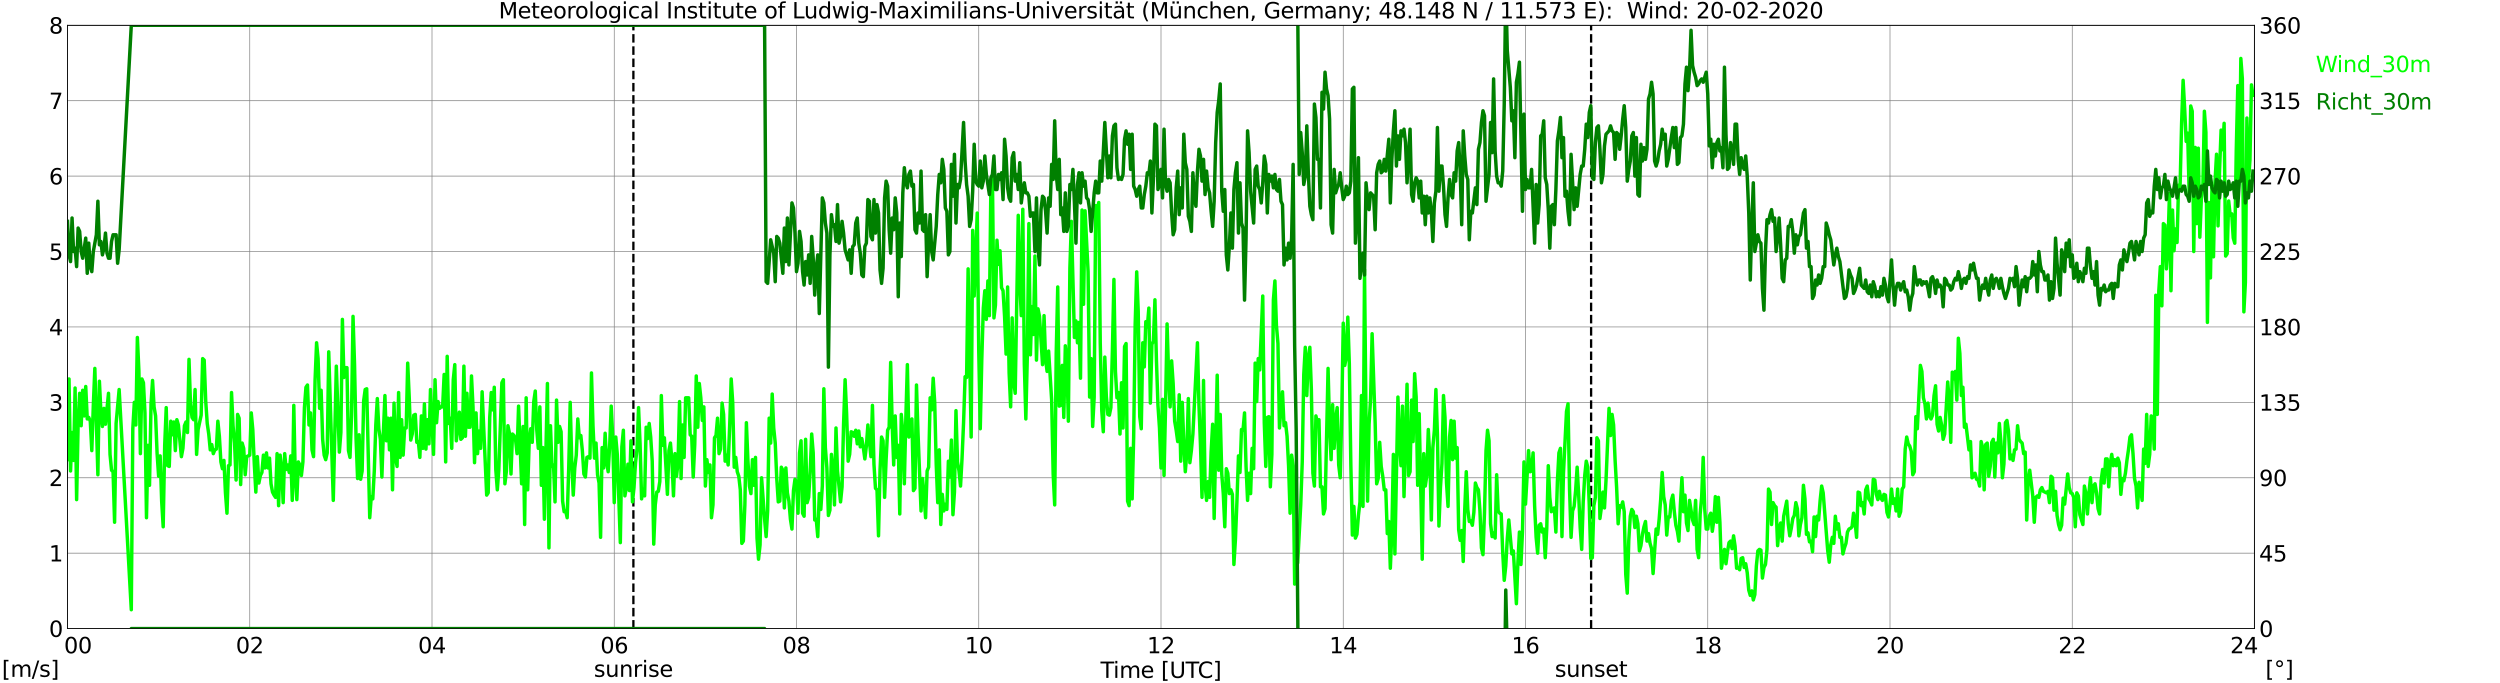
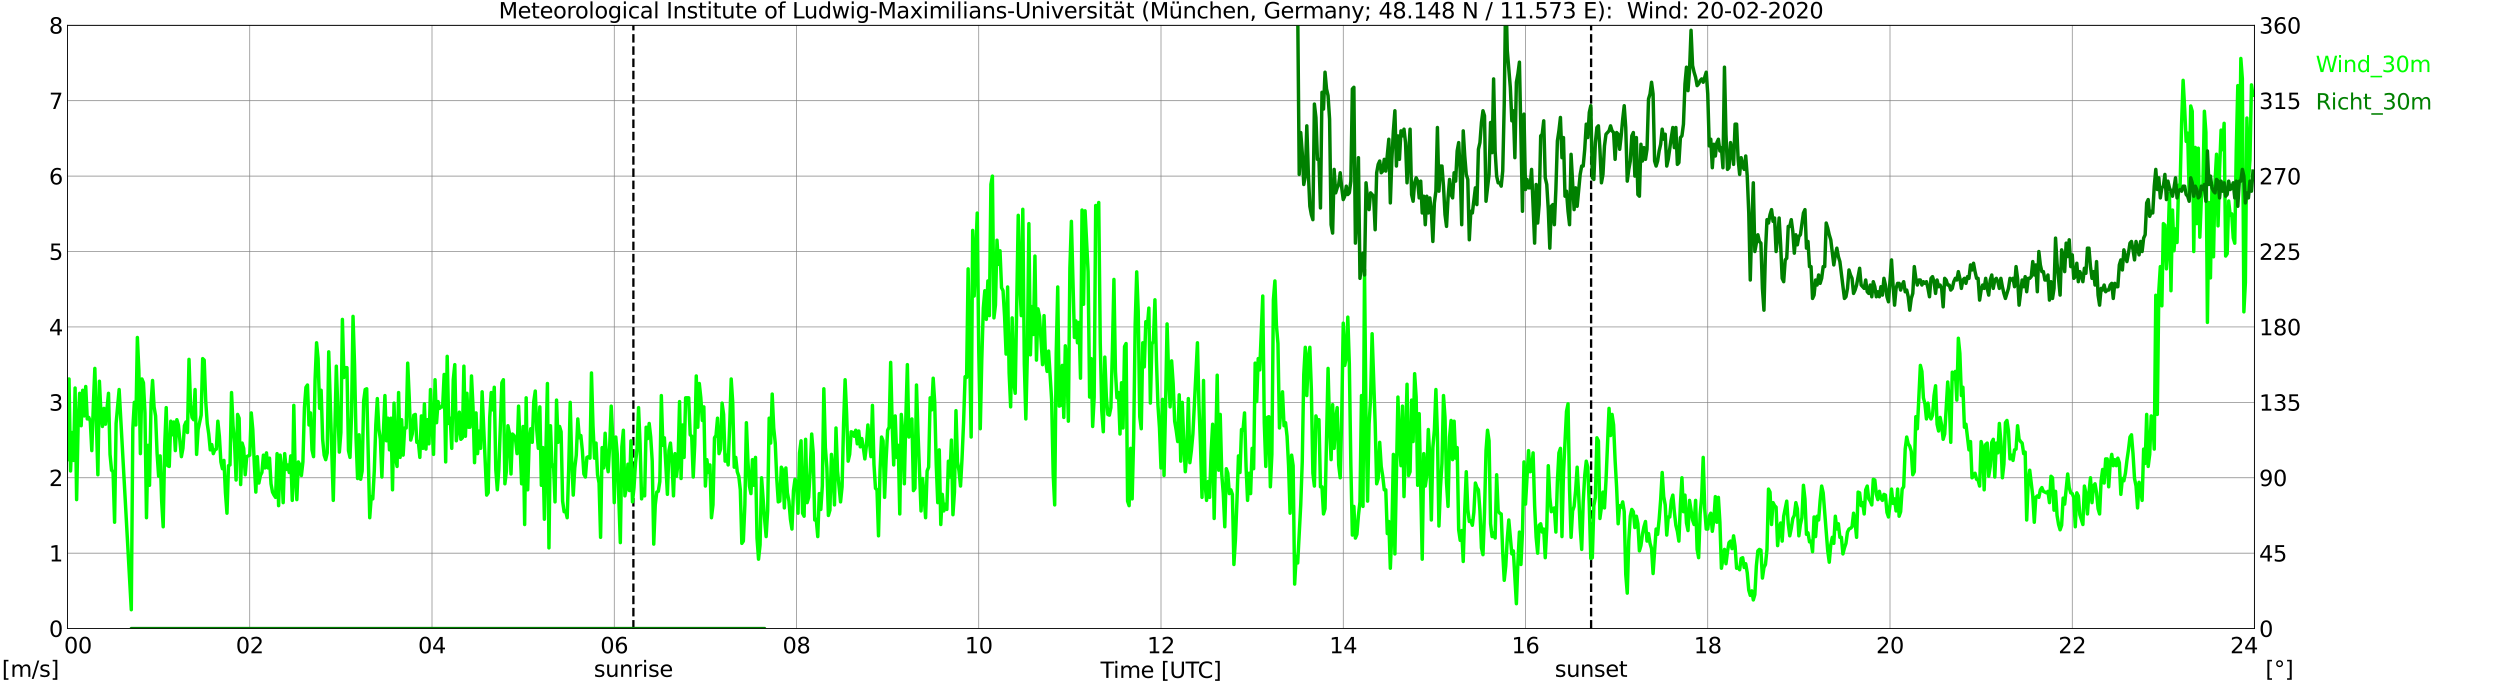
<svg xmlns="http://www.w3.org/2000/svg" xmlns:xlink="http://www.w3.org/1999/xlink" width="1085.4pt" height="296.64pt" viewBox="0 0 1085.4 296.64" version="1.1">
  <defs>
    <style type="text/css">*{stroke-linejoin: round; stroke-linecap: butt}</style>
  </defs>
  <g id="figure_1">
    <g id="patch_1">
      <path d="M 0 296.64  L 1085.4 296.64  L 1085.4 0  L 0 0  z " style="fill: #ffffff" />
    </g>
    <g id="axes_1">
      <g id="patch_2">
        <path d="M 29.306 272.909  L 978.814 272.909  L 978.814 10.976  L 29.306 10.976  z " style="fill: #ffffff" />
      </g>
      <g id="patch_3">
        <path d="M 978.814 272.909  L 978.814 272.909  L 978.814 10.976  L 978.814 10.976  z " clip-path="url(#pa937bc81ca)" style="fill: #d3d3d3; opacity: 0.25; stroke: #d3d3d3; stroke-linejoin: miter" />
      </g>
      <g id="matplotlib.axis_1">
        <g id="xtick_1">
          <g id="line2d_1">
            <path d="M 29.306 272.909  L 29.306 10.976  " clip-path="url(#pa937bc81ca)" style="fill: none; stroke: #808080; stroke-width: 0.3; stroke-linecap: square" />
          </g>
          <g id="line2d_2" />
          <g id="text_1">
            <g transform="translate(18.733 283.627) scale(0.095 -0.095)">
              <defs>
                <path id="DejaVuSans-20" transform="scale(0.016)" />
                <path id="DejaVuSans-30" d="M 2034 4250  Q 1547 4250 1301 3770  Q 1056 3291 1056 2328  Q 1056 1369 1301 889  Q 1547 409 2034 409  Q 2525 409 2770 889  Q 3016 1369 3016 2328  Q 3016 3291 2770 3770  Q 2525 4250 2034 4250  z M 2034 4750  Q 2819 4750 3233 4129  Q 3647 3509 3647 2328  Q 3647 1150 3233 529  Q 2819 -91 2034 -91  Q 1250 -91 836 529  Q 422 1150 422 2328  Q 422 3509 836 4129  Q 1250 4750 2034 4750  z " transform="scale(0.016)" />
              </defs>
              <use xlink:href="#DejaVuSans-20" />
              <use xlink:href="#DejaVuSans-20" transform="translate(31.787 0)" />
              <use xlink:href="#DejaVuSans-20" transform="translate(63.574 0)" />
              <use xlink:href="#DejaVuSans-30" transform="translate(95.361 0)" />
              <use xlink:href="#DejaVuSans-30" transform="translate(158.984 0)" />
            </g>
          </g>
        </g>
        <g id="xtick_2">
          <g id="line2d_3">
            <path d="M 108.431 272.909  L 108.431 10.976  " clip-path="url(#pa937bc81ca)" style="fill: none; stroke: #808080; stroke-width: 0.3; stroke-linecap: square" />
          </g>
          <g id="line2d_4" />
          <g id="text_2">
            <g transform="translate(102.387 283.627) scale(0.095 -0.095)">
              <defs>
                <path id="DejaVuSans-32" d="M 1228 531  L 3431 531  L 3431 0  L 469 0  L 469 531  Q 828 903 1448 1529  Q 2069 2156 2228 2338  Q 2531 2678 2651 2914  Q 2772 3150 2772 3378  Q 2772 3750 2511 3984  Q 2250 4219 1831 4219  Q 1534 4219 1204 4116  Q 875 4013 500 3803  L 500 4441  Q 881 4594 1212 4672  Q 1544 4750 1819 4750  Q 2544 4750 2975 4387  Q 3406 4025 3406 3419  Q 3406 3131 3298 2873  Q 3191 2616 2906 2266  Q 2828 2175 2409 1742  Q 1991 1309 1228 531  z " transform="scale(0.016)" />
              </defs>
              <use xlink:href="#DejaVuSans-30" />
              <use xlink:href="#DejaVuSans-32" transform="translate(63.623 0)" />
            </g>
          </g>
        </g>
        <g id="xtick_3">
          <g id="line2d_5">
            <path d="M 187.557 272.909  L 187.557 10.976  " clip-path="url(#pa937bc81ca)" style="fill: none; stroke: #808080; stroke-width: 0.3; stroke-linecap: square" />
          </g>
          <g id="line2d_6" />
          <g id="text_3">
            <g transform="translate(181.513 283.627) scale(0.095 -0.095)">
              <defs>
                <path id="DejaVuSans-34" d="M 2419 4116  L 825 1625  L 2419 1625  L 2419 4116  z M 2253 4666  L 3047 4666  L 3047 1625  L 3713 1625  L 3713 1100  L 3047 1100  L 3047 0  L 2419 0  L 2419 1100  L 313 1100  L 313 1709  L 2253 4666  z " transform="scale(0.016)" />
              </defs>
              <use xlink:href="#DejaVuSans-30" />
              <use xlink:href="#DejaVuSans-34" transform="translate(63.623 0)" />
            </g>
          </g>
        </g>
        <g id="xtick_4">
          <g id="line2d_7">
            <path d="M 266.683 272.909  L 266.683 10.976  " clip-path="url(#pa937bc81ca)" style="fill: none; stroke: #808080; stroke-width: 0.3; stroke-linecap: square" />
          </g>
          <g id="line2d_8" />
          <g id="text_4">
            <g transform="translate(260.638 283.627) scale(0.095 -0.095)">
              <defs>
                <path id="DejaVuSans-36" d="M 2113 2584  Q 1688 2584 1439 2293  Q 1191 2003 1191 1497  Q 1191 994 1439 701  Q 1688 409 2113 409  Q 2538 409 2786 701  Q 3034 994 3034 1497  Q 3034 2003 2786 2293  Q 2538 2584 2113 2584  z M 3366 4563  L 3366 3988  Q 3128 4100 2886 4159  Q 2644 4219 2406 4219  Q 1781 4219 1451 3797  Q 1122 3375 1075 2522  Q 1259 2794 1537 2939  Q 1816 3084 2150 3084  Q 2853 3084 3261 2657  Q 3669 2231 3669 1497  Q 3669 778 3244 343  Q 2819 -91 2113 -91  Q 1303 -91 875 529  Q 447 1150 447 2328  Q 447 3434 972 4092  Q 1497 4750 2381 4750  Q 2619 4750 2861 4703  Q 3103 4656 3366 4563  z " transform="scale(0.016)" />
              </defs>
              <use xlink:href="#DejaVuSans-30" />
              <use xlink:href="#DejaVuSans-36" transform="translate(63.623 0)" />
            </g>
          </g>
        </g>
        <g id="xtick_5">
          <g id="line2d_9">
            <path d="M 345.808 272.909  L 345.808 10.976  " clip-path="url(#pa937bc81ca)" style="fill: none; stroke: #808080; stroke-width: 0.3; stroke-linecap: square" />
          </g>
          <g id="line2d_10" />
          <g id="text_5">
            <g transform="translate(339.764 283.627) scale(0.095 -0.095)">
              <defs>
                <path id="DejaVuSans-38" d="M 2034 2216  Q 1584 2216 1326 1975  Q 1069 1734 1069 1313  Q 1069 891 1326 650  Q 1584 409 2034 409  Q 2484 409 2743 651  Q 3003 894 3003 1313  Q 3003 1734 2745 1975  Q 2488 2216 2034 2216  z M 1403 2484  Q 997 2584 770 2862  Q 544 3141 544 3541  Q 544 4100 942 4425  Q 1341 4750 2034 4750  Q 2731 4750 3128 4425  Q 3525 4100 3525 3541  Q 3525 3141 3298 2862  Q 3072 2584 2669 2484  Q 3125 2378 3379 2068  Q 3634 1759 3634 1313  Q 3634 634 3220 271  Q 2806 -91 2034 -91  Q 1263 -91 848 271  Q 434 634 434 1313  Q 434 1759 690 2068  Q 947 2378 1403 2484  z M 1172 3481  Q 1172 3119 1398 2916  Q 1625 2713 2034 2713  Q 2441 2713 2670 2916  Q 2900 3119 2900 3481  Q 2900 3844 2670 4047  Q 2441 4250 2034 4250  Q 1625 4250 1398 4047  Q 1172 3844 1172 3481  z " transform="scale(0.016)" />
              </defs>
              <use xlink:href="#DejaVuSans-30" />
              <use xlink:href="#DejaVuSans-38" transform="translate(63.623 0)" />
            </g>
          </g>
        </g>
        <g id="xtick_6">
          <g id="line2d_11">
            <path d="M 424.934 272.909  L 424.934 10.976  " clip-path="url(#pa937bc81ca)" style="fill: none; stroke: #808080; stroke-width: 0.3; stroke-linecap: square" />
          </g>
          <g id="line2d_12" />
          <g id="text_6">
            <g transform="translate(418.89 283.627) scale(0.095 -0.095)">
              <defs>
                <path id="DejaVuSans-31" d="M 794 531  L 1825 531  L 1825 4091  L 703 3866  L 703 4441  L 1819 4666  L 2450 4666  L 2450 531  L 3481 531  L 3481 0  L 794 0  L 794 531  z " transform="scale(0.016)" />
              </defs>
              <use xlink:href="#DejaVuSans-31" />
              <use xlink:href="#DejaVuSans-30" transform="translate(63.623 0)" />
            </g>
          </g>
        </g>
        <g id="xtick_7">
          <g id="line2d_13">
            <path d="M 504.06 272.909  L 504.06 10.976  " clip-path="url(#pa937bc81ca)" style="fill: none; stroke: #808080; stroke-width: 0.3; stroke-linecap: square" />
          </g>
          <g id="line2d_14" />
          <g id="text_7">
            <g transform="translate(498.015 283.627) scale(0.095 -0.095)">
              <use xlink:href="#DejaVuSans-31" />
              <use xlink:href="#DejaVuSans-32" transform="translate(63.623 0)" />
            </g>
          </g>
        </g>
        <g id="xtick_8">
          <g id="line2d_15">
            <path d="M 583.185 272.909  L 583.185 10.976  " clip-path="url(#pa937bc81ca)" style="fill: none; stroke: #808080; stroke-width: 0.3; stroke-linecap: square" />
          </g>
          <g id="line2d_16" />
          <g id="text_8">
            <g transform="translate(577.141 283.627) scale(0.095 -0.095)">
              <use xlink:href="#DejaVuSans-31" />
              <use xlink:href="#DejaVuSans-34" transform="translate(63.623 0)" />
            </g>
          </g>
        </g>
        <g id="xtick_9">
          <g id="line2d_17">
            <path d="M 662.311 272.909  L 662.311 10.976  " clip-path="url(#pa937bc81ca)" style="fill: none; stroke: #808080; stroke-width: 0.3; stroke-linecap: square" />
          </g>
          <g id="line2d_18" />
          <g id="text_9">
            <g transform="translate(656.267 283.627) scale(0.095 -0.095)">
              <use xlink:href="#DejaVuSans-31" />
              <use xlink:href="#DejaVuSans-36" transform="translate(63.623 0)" />
            </g>
          </g>
        </g>
        <g id="xtick_10">
          <g id="line2d_19">
            <path d="M 741.437 272.909  L 741.437 10.976  " clip-path="url(#pa937bc81ca)" style="fill: none; stroke: #808080; stroke-width: 0.3; stroke-linecap: square" />
          </g>
          <g id="line2d_20" />
          <g id="text_10">
            <g transform="translate(735.392 283.627) scale(0.095 -0.095)">
              <use xlink:href="#DejaVuSans-31" />
              <use xlink:href="#DejaVuSans-38" transform="translate(63.623 0)" />
            </g>
          </g>
        </g>
        <g id="xtick_11">
          <g id="line2d_21">
            <path d="M 820.562 272.909  L 820.562 10.976  " clip-path="url(#pa937bc81ca)" style="fill: none; stroke: #808080; stroke-width: 0.3; stroke-linecap: square" />
          </g>
          <g id="line2d_22" />
          <g id="text_11">
            <g transform="translate(814.518 283.627) scale(0.095 -0.095)">
              <use xlink:href="#DejaVuSans-32" />
              <use xlink:href="#DejaVuSans-30" transform="translate(63.623 0)" />
            </g>
          </g>
        </g>
        <g id="xtick_12">
          <g id="line2d_23">
            <path d="M 899.688 272.909  L 899.688 10.976  " clip-path="url(#pa937bc81ca)" style="fill: none; stroke: #808080; stroke-width: 0.3; stroke-linecap: square" />
          </g>
          <g id="line2d_24" />
          <g id="text_12">
            <g transform="translate(893.644 283.627) scale(0.095 -0.095)">
              <use xlink:href="#DejaVuSans-32" />
              <use xlink:href="#DejaVuSans-32" transform="translate(63.623 0)" />
            </g>
          </g>
        </g>
        <g id="xtick_13">
          <g id="line2d_25">
            <path d="M 978.814 272.909  L 978.814 10.976  " clip-path="url(#pa937bc81ca)" style="fill: none; stroke: #808080; stroke-width: 0.3; stroke-linecap: square" />
          </g>
          <g id="line2d_26" />
          <g id="text_13">
            <g transform="translate(968.241 283.627) scale(0.095 -0.095)">
              <use xlink:href="#DejaVuSans-32" />
              <use xlink:href="#DejaVuSans-34" transform="translate(63.623 0)" />
              <use xlink:href="#DejaVuSans-20" transform="translate(127.246 0)" />
              <use xlink:href="#DejaVuSans-20" transform="translate(159.033 0)" />
              <use xlink:href="#DejaVuSans-20" transform="translate(190.82 0)" />
            </g>
          </g>
        </g>
        <g id="text_14">
          <g transform="translate(477.806 294.322) scale(0.095 -0.095)">
            <defs>
              <path id="DejaVuSans-54" d="M -19 4666  L 3928 4666  L 3928 4134  L 2272 4134  L 2272 0  L 1638 0  L 1638 4134  L -19 4134  L -19 4666  z " transform="scale(0.016)" />
              <path id="DejaVuSans-69" d="M 603 3500  L 1178 3500  L 1178 0  L 603 0  L 603 3500  z M 603 4863  L 1178 4863  L 1178 4134  L 603 4134  L 603 4863  z " transform="scale(0.016)" />
              <path id="DejaVuSans-6d" d="M 3328 2828  Q 3544 3216 3844 3400  Q 4144 3584 4550 3584  Q 5097 3584 5394 3201  Q 5691 2819 5691 2113  L 5691 0  L 5113 0  L 5113 2094  Q 5113 2597 4934 2840  Q 4756 3084 4391 3084  Q 3944 3084 3684 2787  Q 3425 2491 3425 1978  L 3425 0  L 2847 0  L 2847 2094  Q 2847 2600 2669 2842  Q 2491 3084 2119 3084  Q 1678 3084 1418 2786  Q 1159 2488 1159 1978  L 1159 0  L 581 0  L 581 3500  L 1159 3500  L 1159 2956  Q 1356 3278 1631 3431  Q 1906 3584 2284 3584  Q 2666 3584 2933 3390  Q 3200 3197 3328 2828  z " transform="scale(0.016)" />
              <path id="DejaVuSans-65" d="M 3597 1894  L 3597 1613  L 953 1613  Q 991 1019 1311 708  Q 1631 397 2203 397  Q 2534 397 2845 478  Q 3156 559 3463 722  L 3463 178  Q 3153 47 2828 -22  Q 2503 -91 2169 -91  Q 1331 -91 842 396  Q 353 884 353 1716  Q 353 2575 817 3079  Q 1281 3584 2069 3584  Q 2775 3584 3186 3129  Q 3597 2675 3597 1894  z M 3022 2063  Q 3016 2534 2758 2815  Q 2500 3097 2075 3097  Q 1594 3097 1305 2825  Q 1016 2553 972 2059  L 3022 2063  z " transform="scale(0.016)" />
              <path id="DejaVuSans-5b" d="M 550 4863  L 1875 4863  L 1875 4416  L 1125 4416  L 1125 -397  L 1875 -397  L 1875 -844  L 550 -844  L 550 4863  z " transform="scale(0.016)" />
              <path id="DejaVuSans-55" d="M 556 4666  L 1191 4666  L 1191 1831  Q 1191 1081 1462 751  Q 1734 422 2344 422  Q 2950 422 3222 751  Q 3494 1081 3494 1831  L 3494 4666  L 4128 4666  L 4128 1753  Q 4128 841 3676 375  Q 3225 -91 2344 -91  Q 1459 -91 1007 375  Q 556 841 556 1753  L 556 4666  z " transform="scale(0.016)" />
              <path id="DejaVuSans-43" d="M 4122 4306  L 4122 3641  Q 3803 3938 3442 4084  Q 3081 4231 2675 4231  Q 1875 4231 1450 3742  Q 1025 3253 1025 2328  Q 1025 1406 1450 917  Q 1875 428 2675 428  Q 3081 428 3442 575  Q 3803 722 4122 1019  L 4122 359  Q 3791 134 3420 21  Q 3050 -91 2638 -91  Q 1578 -91 968 557  Q 359 1206 359 2328  Q 359 3453 968 4101  Q 1578 4750 2638 4750  Q 3056 4750 3426 4639  Q 3797 4528 4122 4306  z " transform="scale(0.016)" />
              <path id="DejaVuSans-5d" d="M 1947 4863  L 1947 -844  L 622 -844  L 622 -397  L 1369 -397  L 1369 4416  L 622 4416  L 622 4863  L 1947 4863  z " transform="scale(0.016)" />
            </defs>
            <use xlink:href="#DejaVuSans-54" />
            <use xlink:href="#DejaVuSans-69" transform="translate(57.959 0)" />
            <use xlink:href="#DejaVuSans-6d" transform="translate(85.742 0)" />
            <use xlink:href="#DejaVuSans-65" transform="translate(183.154 0)" />
            <use xlink:href="#DejaVuSans-20" transform="translate(244.678 0)" />
            <use xlink:href="#DejaVuSans-5b" transform="translate(276.465 0)" />
            <use xlink:href="#DejaVuSans-55" transform="translate(315.479 0)" />
            <use xlink:href="#DejaVuSans-54" transform="translate(388.672 0)" />
            <use xlink:href="#DejaVuSans-43" transform="translate(443.881 0)" />
            <use xlink:href="#DejaVuSans-5d" transform="translate(513.705 0)" />
          </g>
        </g>
      </g>
      <g id="matplotlib.axis_2">
        <g id="ytick_1">
          <g id="line2d_27">
            <path d="M 29.306 272.909  L 978.814 272.909  " clip-path="url(#pa937bc81ca)" style="fill: none; stroke: #808080; stroke-width: 0.3; stroke-linecap: square" />
          </g>
          <g id="line2d_28" />
          <g id="text_15">
            <g transform="translate(21.261 276.518) scale(0.095 -0.095)">
              <use xlink:href="#DejaVuSans-30" />
            </g>
          </g>
        </g>
        <g id="ytick_2">
          <g id="line2d_29">
            <path d="M 29.306 240.167  L 978.814 240.167  " clip-path="url(#pa937bc81ca)" style="fill: none; stroke: #808080; stroke-width: 0.3; stroke-linecap: square" />
          </g>
          <g id="line2d_30" />
          <g id="text_16">
            <g transform="translate(21.261 243.776) scale(0.095 -0.095)">
              <use xlink:href="#DejaVuSans-31" />
            </g>
          </g>
        </g>
        <g id="ytick_3">
          <g id="line2d_31">
            <path d="M 29.306 207.426  L 978.814 207.426  " clip-path="url(#pa937bc81ca)" style="fill: none; stroke: #808080; stroke-width: 0.3; stroke-linecap: square" />
          </g>
          <g id="line2d_32" />
          <g id="text_17">
            <g transform="translate(21.261 211.035) scale(0.095 -0.095)">
              <use xlink:href="#DejaVuSans-32" />
            </g>
          </g>
        </g>
        <g id="ytick_4">
          <g id="line2d_33">
            <path d="M 29.306 174.684  L 978.814 174.684  " clip-path="url(#pa937bc81ca)" style="fill: none; stroke: #808080; stroke-width: 0.3; stroke-linecap: square" />
          </g>
          <g id="line2d_34" />
          <g id="text_18">
            <g transform="translate(21.261 178.293) scale(0.095 -0.095)">
              <defs>
                <path id="DejaVuSans-33" d="M 2597 2516  Q 3050 2419 3304 2112  Q 3559 1806 3559 1356  Q 3559 666 3084 287  Q 2609 -91 1734 -91  Q 1441 -91 1130 -33  Q 819 25 488 141  L 488 750  Q 750 597 1062 519  Q 1375 441 1716 441  Q 2309 441 2620 675  Q 2931 909 2931 1356  Q 2931 1769 2642 2001  Q 2353 2234 1838 2234  L 1294 2234  L 1294 2753  L 1863 2753  Q 2328 2753 2575 2939  Q 2822 3125 2822 3475  Q 2822 3834 2567 4026  Q 2313 4219 1838 4219  Q 1578 4219 1281 4162  Q 984 4106 628 3988  L 628 4550  Q 988 4650 1302 4700  Q 1616 4750 1894 4750  Q 2613 4750 3031 4423  Q 3450 4097 3450 3541  Q 3450 3153 3228 2886  Q 3006 2619 2597 2516  z " transform="scale(0.016)" />
              </defs>
              <use xlink:href="#DejaVuSans-33" />
            </g>
          </g>
        </g>
        <g id="ytick_5">
          <g id="line2d_35">
            <path d="M 29.306 141.942  L 978.814 141.942  " clip-path="url(#pa937bc81ca)" style="fill: none; stroke: #808080; stroke-width: 0.3; stroke-linecap: square" />
          </g>
          <g id="line2d_36" />
          <g id="text_19">
            <g transform="translate(21.261 145.551) scale(0.095 -0.095)">
              <use xlink:href="#DejaVuSans-34" />
            </g>
          </g>
        </g>
        <g id="ytick_6">
          <g id="line2d_37">
            <path d="M 29.306 109.201  L 978.814 109.201  " clip-path="url(#pa937bc81ca)" style="fill: none; stroke: #808080; stroke-width: 0.3; stroke-linecap: square" />
          </g>
          <g id="line2d_38" />
          <g id="text_20">
            <g transform="translate(21.261 112.81) scale(0.095 -0.095)">
              <defs>
                <path id="DejaVuSans-35" d="M 691 4666  L 3169 4666  L 3169 4134  L 1269 4134  L 1269 2991  Q 1406 3038 1543 3061  Q 1681 3084 1819 3084  Q 2600 3084 3056 2656  Q 3513 2228 3513 1497  Q 3513 744 3044 326  Q 2575 -91 1722 -91  Q 1428 -91 1123 -41  Q 819 9 494 109  L 494 744  Q 775 591 1075 516  Q 1375 441 1709 441  Q 2250 441 2565 725  Q 2881 1009 2881 1497  Q 2881 1984 2565 2268  Q 2250 2553 1709 2553  Q 1456 2553 1204 2497  Q 953 2441 691 2322  L 691 4666  z " transform="scale(0.016)" />
              </defs>
              <use xlink:href="#DejaVuSans-35" />
            </g>
          </g>
        </g>
        <g id="ytick_7">
          <g id="line2d_39">
            <path d="M 29.306 76.459  L 978.814 76.459  " clip-path="url(#pa937bc81ca)" style="fill: none; stroke: #808080; stroke-width: 0.3; stroke-linecap: square" />
          </g>
          <g id="line2d_40" />
          <g id="text_21">
            <g transform="translate(21.261 80.068) scale(0.095 -0.095)">
              <use xlink:href="#DejaVuSans-36" />
            </g>
          </g>
        </g>
        <g id="ytick_8">
          <g id="line2d_41">
            <path d="M 29.306 43.717  L 978.814 43.717  " clip-path="url(#pa937bc81ca)" style="fill: none; stroke: #808080; stroke-width: 0.3; stroke-linecap: square" />
          </g>
          <g id="line2d_42" />
          <g id="text_22">
            <g transform="translate(21.261 47.327) scale(0.095 -0.095)">
              <defs>
                <path id="DejaVuSans-37" d="M 525 4666  L 3525 4666  L 3525 4397  L 1831 0  L 1172 0  L 2766 4134  L 525 4134  L 525 4666  z " transform="scale(0.016)" />
              </defs>
              <use xlink:href="#DejaVuSans-37" />
            </g>
          </g>
        </g>
        <g id="ytick_9">
          <g id="line2d_43">
            <path d="M 29.306 10.976  L 978.814 10.976  " clip-path="url(#pa937bc81ca)" style="fill: none; stroke: #808080; stroke-width: 0.3; stroke-linecap: square" />
          </g>
          <g id="line2d_44" />
          <g id="text_23">
            <g transform="translate(21.261 14.585) scale(0.095 -0.095)">
              <use xlink:href="#DejaVuSans-38" />
            </g>
          </g>
        </g>
      </g>
      <g id="line2d_45">
        <path d="M 274.991 272.909  L 274.991 10.976  " clip-path="url(#pa937bc81ca)" style="fill: none; stroke-dasharray: 3.7,1.6; stroke-dashoffset: 0; stroke: #000000" />
      </g>
      <g id="line2d_46">
        <path d="M 690.796 272.909  L 690.796 10.976  " clip-path="url(#pa937bc81ca)" style="fill: none; stroke-dasharray: 3.7,1.6; stroke-dashoffset: 0; stroke: #000000" />
      </g>
      <g id="line2d_47">
        <path d="M 29.306 199.568  L 29.965 164.534  L 30.625 204.479  L 31.284 187.781  L 31.943 199.895  L 32.603 168.463  L 33.262 216.921  L 33.921 184.179  L 34.581 170.755  L 35.24 184.834  L 35.9 169.445  L 36.559 180.577  L 37.218 167.808  L 37.878 181.887  L 38.537 181.232  L 39.197 182.869  L 39.856 195.639  L 40.515 175.994  L 41.175 159.95  L 42.493 206.116  L 43.153 165.516  L 43.812 178.94  L 44.472 185.161  L 45.131 177.303  L 45.79 184.179  L 47.109 170.755  L 47.768 197.276  L 48.428 204.151  L 49.087 204.806  L 49.747 226.743  L 50.406 183.852  L 51.725 169.118  L 57 264.723  L 57.659 186.143  L 58.319 174.684  L 58.978 184.506  L 59.637 146.526  L 60.297 160.932  L 60.956 196.948  L 61.615 164.534  L 62.275 166.171  L 62.934 179.268  L 63.594 224.779  L 64.253 193.347  L 64.912 210.7  L 65.572 175.339  L 66.231 165.189  L 66.89 176.648  L 67.55 180.577  L 68.209 196.948  L 68.869 206.771  L 69.528 197.93  L 70.187 217.575  L 70.847 228.708  L 71.506 193.347  L 72.166 176.976  L 72.825 202.187  L 73.484 202.514  L 74.144 182.869  L 74.803 188.763  L 75.462 183.197  L 76.122 195.639  L 76.781 182.214  L 77.441 184.506  L 78.759 198.258  L 79.419 194.656  L 80.078 184.834  L 80.737 183.197  L 81.397 187.781  L 82.056 156.021  L 82.716 175.666  L 83.375 181.232  L 84.034 182.214  L 84.694 169.118  L 85.353 197.276  L 86.013 186.471  L 87.331 180.25  L 87.991 155.694  L 88.65 156.349  L 89.309 174.029  L 89.969 183.852  L 90.628 188.435  L 91.288 195.311  L 91.947 193.019  L 92.606 196.948  L 93.266 195.311  L 93.925 194.984  L 94.584 182.869  L 95.244 189.418  L 95.903 200.55  L 96.563 203.497  L 97.222 199.895  L 97.881 213.974  L 98.541 222.814  L 99.2 202.187  L 99.86 201.859  L 100.519 170.427  L 101.178 184.834  L 101.838 192.364  L 102.497 208.408  L 103.156 179.923  L 103.816 181.56  L 104.475 210.372  L 105.135 192.364  L 105.794 194.656  L 106.453 206.116  L 107.113 198.258  L 108.431 197.603  L 109.091 179.268  L 109.75 186.471  L 110.41 201.532  L 111.069 213.646  L 111.728 198.258  L 112.388 209.717  L 113.047 206.443  L 113.707 205.134  L 114.366 197.603  L 115.025 203.169  L 115.685 196.621  L 116.344 203.169  L 117.003 198.913  L 117.663 210.045  L 118.322 213.646  L 118.982 214.956  L 119.641 215.938  L 120.3 196.948  L 120.96 219.54  L 121.619 197.603  L 122.278 203.497  L 122.938 218.23  L 123.597 196.948  L 124.257 203.824  L 124.916 201.859  L 125.575 205.134  L 126.235 197.93  L 126.894 217.248  L 127.553 175.994  L 128.213 207.753  L 128.872 216.921  L 129.532 200.55  L 130.191 201.859  L 130.85 206.443  L 131.51 200.55  L 132.169 176.976  L 132.829 168.136  L 133.488 167.153  L 134.147 184.506  L 134.807 179.268  L 135.466 195.311  L 136.125 198.258  L 136.785 165.189  L 137.444 148.818  L 138.104 155.694  L 138.763 177.303  L 139.422 169.445  L 140.082 190.727  L 140.741 197.603  L 141.4 199.568  L 142.06 196.621  L 142.719 152.747  L 144.697 217.248  L 146.016 158.968  L 147.335 196.293  L 147.994 187.781  L 148.654 138.668  L 149.313 163.879  L 149.972 159.623  L 150.632 159.623  L 151.291 195.639  L 151.951 198.585  L 152.61 180.577  L 153.269 137.358  L 153.929 158.313  L 154.588 190.4  L 155.247 207.753  L 155.907 188.763  L 156.566 208.08  L 157.226 204.479  L 157.885 174.029  L 158.544 169.118  L 159.204 168.79  L 160.523 224.779  L 161.182 215.611  L 161.841 216.593  L 162.501 204.479  L 163.16 184.506  L 163.819 173.047  L 164.479 186.143  L 165.138 190.727  L 165.798 207.098  L 166.457 187.453  L 167.116 171.737  L 167.776 191.382  L 168.435 181.56  L 169.094 195.311  L 169.754 181.56  L 170.413 212.664  L 171.073 175.011  L 171.732 198.585  L 172.391 202.514  L 173.051 170.427  L 173.71 198.585  L 174.37 182.214  L 175.029 197.603  L 175.688 185.816  L 176.348 185.816  L 177.007 157.658  L 177.666 172.392  L 178.326 191.055  L 178.985 188.435  L 179.645 180.25  L 180.304 179.923  L 180.963 192.037  L 181.623 191.71  L 182.282 198.585  L 182.941 180.577  L 183.601 194.656  L 184.26 175.339  L 184.92 194.984  L 185.579 182.214  L 186.238 192.692  L 186.898 169.118  L 188.216 197.276  L 188.876 164.861  L 189.535 183.524  L 190.195 174.356  L 190.854 177.303  L 191.513 176.648  L 192.173 176.648  L 192.832 162.569  L 193.492 200.55  L 194.151 154.711  L 194.81 183.852  L 195.47 181.56  L 196.129 194.656  L 196.788 164.861  L 197.448 158.313  L 198.107 191.382  L 198.767 186.143  L 199.426 178.94  L 200.085 190.727  L 200.745 190.072  L 201.404 158.968  L 202.063 189.418  L 202.723 170.755  L 203.382 185.489  L 204.042 185.489  L 204.701 163.224  L 205.36 176.648  L 206.02 200.877  L 206.679 179.268  L 207.339 196.948  L 207.998 187.126  L 208.657 194.656  L 209.317 170.1  L 211.295 214.956  L 211.954 213.974  L 212.614 181.232  L 213.273 170.427  L 213.932 177.958  L 214.592 168.136  L 215.251 203.824  L 215.91 212.664  L 216.57 203.824  L 217.889 166.171  L 218.548 164.861  L 219.207 210.045  L 219.867 204.479  L 220.526 184.834  L 221.186 188.108  L 221.845 205.788  L 222.504 188.435  L 223.164 189.09  L 223.823 190.727  L 224.482 196.948  L 225.142 176.321  L 226.461 210.045  L 227.12 185.161  L 227.779 227.725  L 228.439 172.719  L 229.098 212.664  L 229.757 191.71  L 230.417 186.143  L 231.076 192.037  L 231.736 174.356  L 232.395 169.773  L 233.054 186.798  L 233.714 194.656  L 234.373 176.648  L 235.033 210.7  L 235.692 194.329  L 236.351 225.433  L 237.67 166.498  L 238.329 237.875  L 238.989 184.834  L 239.648 202.514  L 240.308 201.859  L 240.967 217.903  L 241.626 173.702  L 242.286 192.037  L 242.945 185.161  L 243.604 187.453  L 244.264 217.575  L 244.923 222.159  L 245.583 221.832  L 246.242 224.779  L 246.901 203.824  L 247.561 174.684  L 248.22 199.895  L 248.88 214.956  L 249.539 203.169  L 250.198 197.603  L 250.858 181.887  L 251.517 190.072  L 252.176 189.09  L 252.836 195.639  L 253.495 205.788  L 254.155 207.098  L 254.814 198.585  L 255.473 198.258  L 256.133 198.913  L 256.792 161.915  L 257.451 184.834  L 258.111 198.913  L 258.77 192.364  L 259.43 206.116  L 260.089 209.717  L 260.748 233.291  L 261.408 194.329  L 262.067 203.169  L 262.726 188.108  L 263.386 200.877  L 264.045 204.806  L 264.705 193.347  L 265.364 176.321  L 266.023 190.072  L 266.683 218.23  L 267.342 189.745  L 268.002 197.276  L 269.32 235.583  L 269.98 194.001  L 270.639 186.798  L 271.298 215.284  L 271.958 211.682  L 272.617 201.532  L 273.277 212.992  L 273.936 191.382  L 274.595 217.903  L 275.255 211.682  L 275.914 200.877  L 276.573 194.984  L 277.233 176.976  L 277.892 192.692  L 278.552 216.593  L 279.211 212.337  L 279.87 215.284  L 280.53 185.489  L 281.189 190.4  L 281.849 183.852  L 282.508 189.745  L 283.167 200.222  L 283.827 236.238  L 284.486 219.213  L 285.145 213.646  L 285.805 213.319  L 286.464 209.063  L 287.124 171.737  L 287.783 193.347  L 288.442 190.072  L 289.761 214.629  L 290.42 195.639  L 291.08 192.364  L 291.739 200.222  L 292.399 215.284  L 293.058 196.948  L 293.717 206.771  L 294.377 200.877  L 295.036 174.356  L 295.696 207.753  L 296.355 184.506  L 297.014 198.585  L 297.674 172.719  L 298.992 172.719  L 299.652 188.763  L 300.311 189.418  L 300.971 207.098  L 301.63 193.019  L 302.289 163.224  L 302.949 185.489  L 303.608 166.498  L 304.267 172.719  L 304.927 182.542  L 305.586 176.648  L 306.246 211.027  L 306.905 199.568  L 307.564 205.134  L 308.224 201.859  L 308.883 224.779  L 309.543 219.213  L 310.202 190.072  L 310.861 189.09  L 311.521 181.56  L 312.18 196.948  L 312.839 194.984  L 313.499 175.011  L 314.158 179.923  L 314.818 200.222  L 315.477 197.603  L 316.136 201.859  L 316.796 184.834  L 317.455 164.534  L 318.114 174.684  L 318.774 202.842  L 319.433 198.585  L 320.093 204.806  L 320.752 206.771  L 321.411 212.664  L 322.071 235.911  L 322.73 234.928  L 323.39 219.213  L 324.049 183.524  L 324.708 199.895  L 325.368 211.027  L 326.027 214.301  L 326.686 199.568  L 327.346 210.7  L 328.005 198.585  L 328.665 233.619  L 329.324 242.786  L 329.983 236.566  L 330.643 207.426  L 331.961 225.433  L 332.621 232.964  L 333.28 221.832  L 333.94 181.56  L 334.599 192.364  L 335.258 171.082  L 335.918 185.816  L 336.577 192.364  L 337.236 207.753  L 337.896 217.903  L 338.555 217.575  L 339.215 202.842  L 339.874 204.151  L 340.533 220.522  L 341.193 203.169  L 341.852 213.974  L 342.512 217.575  L 343.171 225.433  L 343.83 229.69  L 344.49 212.992  L 345.149 208.08  L 345.808 209.39  L 346.468 222.814  L 347.127 196.621  L 347.787 191.382  L 348.446 222.814  L 349.105 224.124  L 349.765 190.727  L 350.424 218.23  L 351.083 215.938  L 351.743 204.806  L 352.402 188.435  L 353.062 196.621  L 353.721 225.761  L 354.38 225.433  L 355.04 232.964  L 355.699 214.301  L 356.359 221.177  L 357.018 211.027  L 357.677 168.79  L 358.337 194.329  L 358.996 203.169  L 359.655 223.796  L 360.315 221.504  L 360.974 197.276  L 361.634 204.151  L 362.293 219.213  L 362.952 185.816  L 363.612 204.479  L 364.93 217.903  L 365.59 211.355  L 366.249 183.852  L 366.909 164.861  L 367.568 179.595  L 368.227 200.222  L 368.887 197.276  L 369.546 187.453  L 370.206 187.781  L 370.865 189.418  L 371.524 186.798  L 372.184 192.692  L 372.843 187.126  L 373.502 194.001  L 374.162 190.4  L 374.821 194.329  L 375.481 199.24  L 376.14 193.674  L 376.799 184.506  L 378.118 198.258  L 378.777 175.994  L 379.437 201.532  L 380.096 212.009  L 380.756 212.664  L 381.415 232.637  L 382.074 204.151  L 382.734 189.745  L 383.393 191.382  L 384.053 215.938  L 384.712 199.568  L 385.371 186.798  L 386.031 185.489  L 386.69 157.331  L 387.349 184.179  L 388.009 201.859  L 388.668 180.577  L 389.328 198.585  L 389.987 193.347  L 390.646 223.142  L 391.306 179.923  L 391.965 187.781  L 392.624 210.045  L 393.284 181.232  L 393.943 158.313  L 394.603 189.745  L 395.262 188.108  L 395.921 181.887  L 396.581 212.992  L 397.24 212.009  L 397.899 167.153  L 398.559 187.781  L 399.878 221.832  L 400.537 207.753  L 401.196 215.284  L 401.856 224.779  L 402.515 204.479  L 403.175 202.842  L 403.834 172.719  L 404.493 177.958  L 405.153 164.207  L 405.812 174.684  L 406.471 201.532  L 407.131 218.23  L 407.79 195.311  L 408.45 227.725  L 409.109 214.629  L 409.768 221.832  L 410.428 218.885  L 411.087 221.177  L 411.746 200.222  L 412.406 207.098  L 413.065 191.055  L 413.725 223.469  L 414.384 213.646  L 415.043 178.285  L 415.703 200.55  L 416.362 204.479  L 417.022 211.027  L 417.681 198.913  L 418.34 183.524  L 419 163.552  L 419.659 163.879  L 420.318 116.731  L 421.637 189.745  L 422.297 100.033  L 422.956 128.518  L 424.275 92.502  L 424.934 152.42  L 425.593 186.143  L 426.253 156.021  L 426.912 133.757  L 427.572 126.226  L 428.231 138.668  L 428.89 121.97  L 429.55 137.031  L 430.209 80.061  L 430.869 76.459  L 431.528 138.013  L 432.187 132.447  L 432.847 104.289  L 433.506 114.767  L 434.165 108.873  L 434.825 124.917  L 435.484 126.226  L 436.144 137.358  L 436.803 153.729  L 437.462 124.589  L 438.122 161.915  L 438.781 176.648  L 439.44 138.013  L 440.1 165.844  L 440.759 170.755  L 442.078 93.485  L 442.737 122.297  L 443.397 137.031  L 444.056 90.865  L 444.716 157.986  L 445.375 181.887  L 446.034 154.057  L 446.694 97.086  L 447.353 154.057  L 448.012 133.102  L 448.672 145.216  L 449.331 111.165  L 449.991 156.349  L 450.65 134.084  L 451.309 137.358  L 452.628 158.313  L 453.287 137.031  L 453.947 156.021  L 454.606 161.26  L 455.266 152.42  L 456.584 173.702  L 457.244 205.788  L 457.903 219.213  L 458.563 153.402  L 459.222 124.589  L 459.881 176.321  L 460.541 175.994  L 461.2 158.64  L 461.859 181.232  L 462.519 150.128  L 463.178 157.003  L 463.838 182.869  L 464.497 116.404  L 465.156 96.104  L 466.475 146.526  L 467.134 139.323  L 467.794 148.818  L 468.453 139.978  L 469.113 164.207  L 469.772 91.193  L 470.431 132.12  L 471.091 91.52  L 472.409 118.041  L 473.069 172.392  L 473.728 155.694  L 474.388 185.161  L 475.047 172.392  L 475.706 89.228  L 476.366 92.502  L 477.025 87.919  L 477.685 148.818  L 478.344 178.285  L 479.003 187.453  L 479.663 155.039  L 480.322 172.065  L 480.981 179.923  L 481.641 180.25  L 482.3 176.976  L 482.96 152.092  L 483.619 121.315  L 484.278 161.26  L 484.938 172.719  L 485.597 170.427  L 486.256 188.435  L 486.916 166.171  L 487.575 185.816  L 488.235 150.455  L 488.894 149.145  L 489.553 217.575  L 490.213 219.54  L 490.872 194.656  L 491.532 216.593  L 492.191 189.745  L 492.85 140.633  L 493.51 118.041  L 494.169 135.066  L 494.828 180.905  L 495.488 186.143  L 496.147 148.818  L 496.807 159.295  L 497.466 139.65  L 498.125 141.942  L 498.785 133.757  L 499.444 175.011  L 500.103 149.473  L 500.763 148.163  L 501.422 130.155  L 502.082 156.676  L 502.741 175.994  L 503.4 185.816  L 504.06 203.169  L 504.719 173.374  L 505.379 206.443  L 506.038 176.321  L 506.697 140.633  L 507.357 162.242  L 508.016 176.648  L 508.675 156.676  L 509.335 166.498  L 509.994 182.869  L 510.654 186.798  L 511.313 191.71  L 511.972 171.41  L 512.632 200.222  L 513.291 174.684  L 513.95 192.037  L 514.61 204.806  L 515.269 196.621  L 515.929 173.047  L 516.588 200.877  L 517.247 195.639  L 517.907 188.435  L 519.885 148.818  L 520.544 175.994  L 521.204 193.347  L 521.863 215.938  L 522.522 165.189  L 523.182 210.045  L 523.841 217.248  L 524.501 209.063  L 525.16 215.938  L 525.819 196.293  L 526.479 184.179  L 527.138 225.106  L 528.457 162.897  L 529.116 204.151  L 529.776 179.923  L 530.435 205.788  L 531.094 214.301  L 531.754 228.708  L 532.413 203.497  L 533.073 205.461  L 533.732 214.301  L 534.391 212.664  L 535.051 214.629  L 535.71 245.078  L 536.369 234.274  L 537.029 217.575  L 537.688 197.93  L 538.348 205.134  L 539.007 186.471  L 539.666 186.798  L 540.326 179.268  L 540.985 202.514  L 541.644 217.248  L 542.304 205.461  L 542.963 214.301  L 543.623 194.656  L 544.282 203.497  L 544.941 157.658  L 545.601 174.356  L 546.26 155.694  L 546.919 160.605  L 548.238 128.518  L 548.898 183.524  L 549.557 202.514  L 550.216 181.232  L 550.876 180.905  L 551.535 211.355  L 552.195 197.276  L 552.854 130.155  L 553.513 121.97  L 554.173 141.287  L 554.832 149.145  L 555.491 185.816  L 556.151 176.976  L 556.81 170.1  L 557.47 184.834  L 558.129 183.524  L 558.788 189.418  L 559.448 202.187  L 560.107 222.814  L 560.766 197.603  L 561.426 202.187  L 562.085 253.591  L 562.745 241.477  L 563.404 244.424  L 564.723 219.213  L 565.382 200.55  L 566.042 162.569  L 566.701 150.782  L 567.36 171.737  L 568.02 155.366  L 568.679 150.782  L 569.338 169.118  L 569.998 205.461  L 570.657 211.027  L 571.317 180.577  L 571.976 183.524  L 572.635 182.214  L 573.295 211.355  L 573.954 211.355  L 574.613 223.142  L 575.273 220.85  L 576.592 159.95  L 577.251 185.489  L 577.91 199.568  L 578.57 175.666  L 579.229 194.656  L 579.889 181.887  L 580.548 176.976  L 581.207 201.859  L 581.867 207.426  L 582.526 179.923  L 583.185 140.305  L 583.845 158.64  L 584.504 155.039  L 585.164 137.686  L 585.823 157.986  L 586.482 201.859  L 587.142 232.309  L 587.801 219.867  L 588.46 233.619  L 589.12 231.982  L 589.779 223.796  L 590.439 217.903  L 591.098 171.737  L 591.757 219.867  L 592.417 117.059  L 593.076 182.869  L 593.736 217.575  L 594.395 184.179  L 595.054 173.047  L 595.714 144.889  L 597.032 183.524  L 597.692 210.045  L 598.351 207.753  L 599.011 192.037  L 599.67 202.514  L 600.329 206.771  L 600.989 212.664  L 601.648 212.664  L 602.307 231.654  L 602.967 226.416  L 603.626 246.715  L 604.286 231  L 604.945 197.276  L 605.604 240.495  L 606.923 172.392  L 607.582 192.037  L 608.242 202.187  L 608.901 176.321  L 609.561 215.611  L 610.879 166.826  L 611.539 206.443  L 612.198 204.806  L 612.858 173.702  L 613.517 191.71  L 614.176 162.242  L 614.836 172.392  L 615.495 210.7  L 616.154 179.595  L 617.473 242.786  L 618.133 196.948  L 618.792 211.027  L 619.451 206.443  L 620.111 186.471  L 620.77 198.913  L 621.429 225.761  L 622.089 194.329  L 622.748 186.798  L 623.408 169.118  L 624.067 188.435  L 624.726 228.38  L 625.386 211.682  L 626.045 201.205  L 626.705 171.737  L 627.364 181.232  L 628.023 209.717  L 628.683 219.867  L 629.342 189.745  L 630.001 182.542  L 630.661 199.568  L 631.32 182.869  L 631.98 198.913  L 632.639 194.329  L 633.298 230.017  L 633.958 234.601  L 634.617 230.345  L 635.276 243.769  L 635.936 221.177  L 636.595 204.806  L 637.255 221.177  L 637.914 226.416  L 638.573 226.088  L 639.233 228.053  L 639.892 222.487  L 640.552 209.717  L 641.211 211.682  L 641.87 212.664  L 642.53 221.832  L 643.189 237.875  L 643.848 240.822  L 644.508 222.487  L 645.167 195.639  L 645.827 186.798  L 646.486 191.382  L 647.145 227.398  L 647.805 232.964  L 648.464 231.327  L 649.123 233.619  L 649.783 206.116  L 650.442 221.832  L 651.102 222.814  L 651.761 223.142  L 652.42 239.84  L 653.08 251.954  L 653.739 245.733  L 654.399 233.946  L 655.058 225.761  L 656.377 240.495  L 657.036 239.185  L 658.355 262.104  L 659.014 244.096  L 659.674 231  L 660.333 245.078  L 660.992 231  L 661.652 200.55  L 662.311 218.885  L 663.63 195.639  L 664.289 204.806  L 664.949 204.479  L 665.608 196.621  L 666.267 219.54  L 666.927 233.291  L 667.586 240.167  L 668.246 228.053  L 668.905 227.398  L 669.564 231  L 670.224 229.69  L 670.883 242.132  L 671.542 229.362  L 672.202 202.187  L 672.861 215.938  L 673.521 222.159  L 674.18 220.85  L 674.839 220.522  L 675.499 231  L 676.158 209.063  L 676.817 196.621  L 677.477 194.656  L 678.136 232.964  L 678.796 205.461  L 680.114 178.613  L 680.774 175.339  L 681.433 212.337  L 682.092 233.291  L 682.752 221.832  L 683.411 219.867  L 684.071 212.992  L 684.73 202.842  L 685.389 214.629  L 686.049 229.035  L 686.708 238.53  L 687.368 217.903  L 688.027 206.443  L 688.686 200.222  L 689.346 202.842  L 690.005 219.54  L 690.664 242.459  L 691.324 242.132  L 691.983 219.54  L 692.643 215.938  L 693.302 190.072  L 693.961 191.382  L 694.621 225.106  L 695.28 220.195  L 695.939 213.646  L 696.599 220.522  L 697.258 208.735  L 698.577 177.303  L 699.236 189.09  L 699.896 179.923  L 700.555 184.506  L 701.215 199.895  L 701.874 211.682  L 702.533 227.398  L 703.193 219.54  L 703.852 220.195  L 704.511 217.903  L 705.171 222.159  L 705.83 249.335  L 706.49 257.52  L 707.149 234.601  L 707.808 224.124  L 708.468 221.177  L 709.127 222.159  L 709.786 229.035  L 710.446 224.124  L 711.105 227.398  L 711.765 239.185  L 712.424 236.893  L 713.083 231.982  L 713.743 228.708  L 714.402 226.416  L 715.062 234.928  L 715.721 231.654  L 716.38 235.911  L 717.04 238.203  L 717.699 249.007  L 719.018 229.69  L 719.677 231.982  L 720.337 225.433  L 720.996 216.921  L 721.655 205.134  L 722.315 215.611  L 722.974 219.213  L 723.633 232.309  L 724.293 224.451  L 724.952 224.451  L 725.612 217.248  L 726.271 214.956  L 726.93 222.159  L 727.59 228.053  L 728.249 230.672  L 728.909 234.928  L 729.568 218.885  L 730.227 207.426  L 730.887 222.159  L 731.546 214.956  L 732.205 227.071  L 732.865 230.345  L 733.524 217.248  L 734.843 225.761  L 735.502 227.725  L 736.162 217.248  L 736.821 238.53  L 737.48 242.132  L 738.14 223.142  L 738.799 215.611  L 739.459 198.585  L 740.118 220.85  L 740.777 229.69  L 741.437 229.69  L 742.096 224.124  L 742.756 222.814  L 743.415 230.672  L 744.074 225.761  L 744.734 215.611  L 745.393 226.743  L 746.052 215.938  L 746.712 226.743  L 747.371 246.715  L 748.69 238.53  L 749.349 244.751  L 750.009 239.512  L 750.668 235.583  L 751.327 234.928  L 751.987 238.203  L 752.646 232.637  L 753.306 237.22  L 753.965 246.715  L 754.624 246.388  L 755.284 247.37  L 755.943 242.459  L 756.602 242.132  L 757.262 246.388  L 757.921 244.751  L 758.581 248.68  L 759.24 256.211  L 759.899 258.502  L 760.559 256.538  L 761.218 260.467  L 761.878 258.175  L 762.537 245.733  L 763.196 239.185  L 763.856 238.53  L 764.515 238.857  L 765.174 250.972  L 765.834 246.388  L 766.493 245.078  L 767.153 238.53  L 767.812 212.337  L 768.471 213.646  L 769.131 227.725  L 769.79 218.23  L 770.449 219.54  L 771.109 220.195  L 771.768 236.893  L 772.428 229.362  L 773.087 227.071  L 773.746 234.928  L 774.406 224.124  L 775.725 217.575  L 776.384 227.398  L 777.043 232.637  L 777.703 229.362  L 778.362 225.106  L 779.021 223.796  L 779.681 218.23  L 780.34 220.85  L 781 232.637  L 781.659 227.725  L 782.318 224.779  L 782.978 210.7  L 783.637 216.593  L 784.296 231.982  L 784.956 231.327  L 785.615 235.256  L 786.275 234.928  L 786.934 239.512  L 787.593 224.451  L 788.253 232.964  L 788.912 224.124  L 789.572 225.761  L 790.231 217.248  L 790.89 211.027  L 791.55 213.974  L 793.528 239.185  L 794.187 244.096  L 794.847 236.566  L 795.506 233.291  L 796.165 235.911  L 796.825 224.124  L 797.484 229.69  L 798.143 227.398  L 798.803 233.291  L 799.462 233.291  L 800.122 240.495  L 800.781 237.875  L 801.44 235.911  L 802.1 231  L 802.759 229.69  L 803.419 229.362  L 804.078 228.708  L 804.737 222.814  L 805.397 226.743  L 806.056 233.291  L 806.715 213.646  L 807.375 213.974  L 808.034 219.54  L 808.694 218.23  L 809.353 223.142  L 810.012 212.664  L 810.672 211.027  L 811.331 216.593  L 811.99 217.575  L 812.65 219.213  L 813.309 208.08  L 813.969 208.408  L 814.628 214.629  L 815.287 216.921  L 815.947 213.319  L 816.606 216.266  L 817.265 217.248  L 817.925 214.629  L 818.584 214.956  L 819.244 222.487  L 819.903 224.451  L 820.562 219.213  L 821.222 212.337  L 821.881 218.558  L 822.541 216.593  L 823.2 221.832  L 823.859 212.337  L 824.519 224.124  L 825.178 222.159  L 825.837 212.337  L 826.497 211.355  L 827.156 194.984  L 827.816 189.745  L 828.475 192.692  L 829.134 193.674  L 829.794 195.966  L 830.453 206.116  L 831.112 204.806  L 831.772 180.905  L 832.431 186.143  L 833.75 158.64  L 834.409 161.26  L 835.069 172.719  L 835.728 175.339  L 836.388 181.887  L 837.047 175.011  L 837.706 180.577  L 838.366 181.887  L 839.025 180.25  L 839.684 171.737  L 840.344 167.481  L 841.003 184.179  L 841.663 187.126  L 842.322 181.232  L 842.981 184.506  L 843.641 190.727  L 844.3 188.435  L 845.619 165.844  L 846.278 174.029  L 846.938 192.037  L 847.597 161.587  L 848.256 164.534  L 848.916 161.26  L 849.575 173.702  L 850.235 146.853  L 850.894 153.402  L 851.553 171.737  L 852.213 168.136  L 852.872 185.489  L 853.531 184.179  L 854.85 195.311  L 855.51 191.71  L 856.169 207.426  L 856.828 206.771  L 857.488 205.461  L 858.147 208.08  L 858.806 208.408  L 859.466 211.027  L 860.125 191.71  L 860.785 194.329  L 861.444 212.664  L 862.103 193.019  L 862.763 192.364  L 863.422 206.771  L 864.082 202.514  L 864.741 192.037  L 865.4 190.727  L 866.06 207.098  L 866.719 192.364  L 867.378 196.621  L 868.038 183.852  L 868.697 191.71  L 869.357 207.426  L 870.016 201.532  L 870.675 183.524  L 871.335 182.542  L 871.994 187.126  L 872.653 199.24  L 873.313 197.603  L 873.972 199.895  L 874.632 195.311  L 875.291 194.984  L 875.95 184.834  L 876.61 190.727  L 877.269 191.71  L 877.929 192.364  L 878.588 196.948  L 879.247 196.293  L 879.907 225.761  L 880.566 208.735  L 881.225 204.151  L 882.544 215.284  L 883.204 226.743  L 883.863 215.938  L 884.522 215.284  L 885.182 215.938  L 885.841 212.664  L 886.5 211.682  L 887.16 213.319  L 888.479 213.974  L 889.138 213.319  L 889.797 218.23  L 890.457 206.771  L 891.116 207.426  L 891.775 221.504  L 892.435 213.319  L 893.094 223.796  L 893.754 227.725  L 894.413 230.017  L 895.072 228.053  L 895.732 216.266  L 896.391 218.885  L 897.71 205.788  L 898.369 211.682  L 899.029 213.974  L 899.688 214.301  L 900.347 215.938  L 901.007 228.708  L 901.666 213.974  L 902.326 215.284  L 902.985 223.469  L 904.304 227.725  L 904.963 211.027  L 905.622 214.301  L 906.282 223.142  L 906.941 213.974  L 907.601 207.426  L 908.26 218.23  L 908.919 211.027  L 909.579 210.045  L 910.238 213.974  L 910.898 220.85  L 911.557 223.142  L 912.216 208.735  L 912.876 203.824  L 913.535 209.717  L 914.194 199.24  L 914.854 199.24  L 915.513 211.355  L 916.173 201.205  L 916.832 197.276  L 917.491 202.187  L 918.151 199.568  L 918.81 202.187  L 919.469 198.913  L 920.129 200.877  L 920.788 214.629  L 921.448 207.753  L 922.107 208.735  L 922.766 205.461  L 923.426 199.895  L 924.085 195.311  L 924.745 189.745  L 925.404 188.763  L 926.063 196.948  L 926.723 207.753  L 927.382 211.027  L 928.041 220.522  L 928.701 209.39  L 929.36 212.337  L 930.02 217.248  L 930.679 194.984  L 931.338 201.205  L 931.998 179.923  L 932.657 202.514  L 933.316 197.276  L 933.976 180.577  L 934.635 182.542  L 935.295 194.984  L 935.954 128.191  L 936.613 179.923  L 937.273 126.226  L 937.932 115.749  L 938.592 132.775  L 939.251 97.086  L 939.91 97.741  L 940.57 116.731  L 941.229 107.236  L 941.888 83.99  L 942.548 126.226  L 943.207 91.193  L 943.867 108.873  L 944.526 99.378  L 945.185 105.272  L 945.845 80.388  L 946.504 81.043  L 947.163 53.54  L 947.823 34.877  L 948.482 46.991  L 949.142 61.398  L 949.801 57.796  L 950.46 84.644  L 951.12 46.009  L 951.779 48.301  L 952.438 109.201  L 953.098 64.017  L 953.757 97.086  L 954.417 64.345  L 955.076 102.98  L 955.735 86.281  L 956.395 81.37  L 957.054 48.301  L 957.714 57.469  L 958.373 139.978  L 959.032 87.919  L 959.692 120.66  L 960.351 80.715  L 961.01 111.493  L 961.67 79.078  L 962.329 66.964  L 962.989 98.068  L 963.648 73.84  L 964.307 56.487  L 964.967 64.999  L 965.626 53.54  L 966.285 111.165  L 966.945 110.183  L 967.604 87.264  L 968.264 93.485  L 968.923 92.83  L 969.582 103.307  L 970.242 105.599  L 970.901 64.999  L 971.561 37.169  L 972.22 78.751  L 972.879 25.382  L 973.539 34.222  L 974.198 135.394  L 974.857 122.625  L 975.517 51.248  L 976.176 79.078  L 976.836 69.583  L 977.495 36.842  L 978.154 41.425  L 978.154 41.425  " clip-path="url(#pa937bc81ca)" style="fill: none; stroke: #00ff00; stroke-width: 1.5; stroke-linecap: square" />
      </g>
      <g id="patch_4">
        <path d="M 29.306 272.909  L 29.306 10.976  " style="fill: none; stroke: #000000; stroke-width: 0.3; stroke-linejoin: miter; stroke-linecap: square" />
      </g>
      <g id="patch_5">
        <path d="M 978.814 272.909  L 978.814 10.976  " style="fill: none; stroke: #000000; stroke-width: 0.3; stroke-linejoin: miter; stroke-linecap: square" />
      </g>
      <g id="patch_6">
        <path d="M 29.306 272.909  L 978.814 272.909  " style="fill: none; stroke: #000000; stroke-width: 0.3; stroke-linejoin: miter; stroke-linecap: square" />
      </g>
      <g id="patch_7">
        <path d="M 29.306 10.976  L 978.814 10.976  " style="fill: none; stroke: #000000; stroke-width: 0.3; stroke-linejoin: miter; stroke-linecap: square" />
      </g>
      <g id="text_24">
        <g transform="translate(257.826 293.863) scale(0.095 -0.095)">
          <defs>
            <path id="DejaVuSans-73" d="M 2834 3397  L 2834 2853  Q 2591 2978 2328 3040  Q 2066 3103 1784 3103  Q 1356 3103 1142 2972  Q 928 2841 928 2578  Q 928 2378 1081 2264  Q 1234 2150 1697 2047  L 1894 2003  Q 2506 1872 2764 1633  Q 3022 1394 3022 966  Q 3022 478 2636 193  Q 2250 -91 1575 -91  Q 1294 -91 989 -36  Q 684 19 347 128  L 347 722  Q 666 556 975 473  Q 1284 391 1588 391  Q 1994 391 2212 530  Q 2431 669 2431 922  Q 2431 1156 2273 1281  Q 2116 1406 1581 1522  L 1381 1569  Q 847 1681 609 1914  Q 372 2147 372 2553  Q 372 3047 722 3315  Q 1072 3584 1716 3584  Q 2034 3584 2315 3537  Q 2597 3491 2834 3397  z " transform="scale(0.016)" />
            <path id="DejaVuSans-75" d="M 544 1381  L 544 3500  L 1119 3500  L 1119 1403  Q 1119 906 1312 657  Q 1506 409 1894 409  Q 2359 409 2629 706  Q 2900 1003 2900 1516  L 2900 3500  L 3475 3500  L 3475 0  L 2900 0  L 2900 538  Q 2691 219 2414 64  Q 2138 -91 1772 -91  Q 1169 -91 856 284  Q 544 659 544 1381  z M 1991 3584  L 1991 3584  z " transform="scale(0.016)" />
            <path id="DejaVuSans-6e" d="M 3513 2113  L 3513 0  L 2938 0  L 2938 2094  Q 2938 2591 2744 2837  Q 2550 3084 2163 3084  Q 1697 3084 1428 2787  Q 1159 2491 1159 1978  L 1159 0  L 581 0  L 581 3500  L 1159 3500  L 1159 2956  Q 1366 3272 1645 3428  Q 1925 3584 2291 3584  Q 2894 3584 3203 3211  Q 3513 2838 3513 2113  z " transform="scale(0.016)" />
            <path id="DejaVuSans-72" d="M 2631 2963  Q 2534 3019 2420 3045  Q 2306 3072 2169 3072  Q 1681 3072 1420 2755  Q 1159 2438 1159 1844  L 1159 0  L 581 0  L 581 3500  L 1159 3500  L 1159 2956  Q 1341 3275 1631 3429  Q 1922 3584 2338 3584  Q 2397 3584 2469 3576  Q 2541 3569 2628 3553  L 2631 2963  z " transform="scale(0.016)" />
          </defs>
          <use xlink:href="#DejaVuSans-73" />
          <use xlink:href="#DejaVuSans-75" transform="translate(52.1 0)" />
          <use xlink:href="#DejaVuSans-6e" transform="translate(115.479 0)" />
          <use xlink:href="#DejaVuSans-72" transform="translate(178.857 0)" />
          <use xlink:href="#DejaVuSans-69" transform="translate(219.971 0)" />
          <use xlink:href="#DejaVuSans-73" transform="translate(247.754 0)" />
          <use xlink:href="#DejaVuSans-65" transform="translate(299.854 0)" />
        </g>
      </g>
      <g id="text_25">
        <g transform="translate(675.042 293.863) scale(0.095 -0.095)">
          <defs>
            <path id="DejaVuSans-74" d="M 1172 4494  L 1172 3500  L 2356 3500  L 2356 3053  L 1172 3053  L 1172 1153  Q 1172 725 1289 603  Q 1406 481 1766 481  L 2356 481  L 2356 0  L 1766 0  Q 1100 0 847 248  Q 594 497 594 1153  L 594 3053  L 172 3053  L 172 3500  L 594 3500  L 594 4494  L 1172 4494  z " transform="scale(0.016)" />
          </defs>
          <use xlink:href="#DejaVuSans-73" />
          <use xlink:href="#DejaVuSans-75" transform="translate(52.1 0)" />
          <use xlink:href="#DejaVuSans-6e" transform="translate(115.479 0)" />
          <use xlink:href="#DejaVuSans-73" transform="translate(178.857 0)" />
          <use xlink:href="#DejaVuSans-65" transform="translate(230.957 0)" />
          <use xlink:href="#DejaVuSans-74" transform="translate(292.48 0)" />
        </g>
      </g>
      <g id="text_26">
        <g transform="translate(0.821 293.863) scale(0.095 -0.095)">
          <defs>
            <path id="DejaVuSans-2f" d="M 1625 4666  L 2156 4666  L 531 -594  L 0 -594  L 1625 4666  z " transform="scale(0.016)" />
          </defs>
          <use xlink:href="#DejaVuSans-5b" />
          <use xlink:href="#DejaVuSans-6d" transform="translate(39.014 0)" />
          <use xlink:href="#DejaVuSans-2f" transform="translate(136.426 0)" />
          <use xlink:href="#DejaVuSans-73" transform="translate(170.117 0)" />
          <use xlink:href="#DejaVuSans-5d" transform="translate(222.217 0)" />
        </g>
      </g>
      <g id="text_27">
        <g style="fill: #00ff00" transform="translate(1005.4 31.291) scale(0.095 -0.095)">
          <defs>
            <path id="DejaVuSans-57" d="M 213 4666  L 850 4666  L 1831 722  L 2809 4666  L 3519 4666  L 4500 722  L 5478 4666  L 6119 4666  L 4947 0  L 4153 0  L 3169 4050  L 2175 0  L 1381 0  L 213 4666  z " transform="scale(0.016)" />
            <path id="DejaVuSans-64" d="M 2906 2969  L 2906 4863  L 3481 4863  L 3481 0  L 2906 0  L 2906 525  Q 2725 213 2448 61  Q 2172 -91 1784 -91  Q 1150 -91 751 415  Q 353 922 353 1747  Q 353 2572 751 3078  Q 1150 3584 1784 3584  Q 2172 3584 2448 3432  Q 2725 3281 2906 2969  z M 947 1747  Q 947 1113 1208 752  Q 1469 391 1925 391  Q 2381 391 2643 752  Q 2906 1113 2906 1747  Q 2906 2381 2643 2742  Q 2381 3103 1925 3103  Q 1469 3103 1208 2742  Q 947 2381 947 1747  z " transform="scale(0.016)" />
            <path id="DejaVuSans-5f" d="M 3263 -1063  L 3263 -1509  L -63 -1509  L -63 -1063  L 3263 -1063  z " transform="scale(0.016)" />
          </defs>
          <use xlink:href="#DejaVuSans-57" />
          <use xlink:href="#DejaVuSans-69" transform="translate(96.627 0)" />
          <use xlink:href="#DejaVuSans-6e" transform="translate(124.41 0)" />
          <use xlink:href="#DejaVuSans-64" transform="translate(187.789 0)" />
          <use xlink:href="#DejaVuSans-5f" transform="translate(251.266 0)" />
          <use xlink:href="#DejaVuSans-33" transform="translate(301.266 0)" />
          <use xlink:href="#DejaVuSans-30" transform="translate(364.889 0)" />
          <use xlink:href="#DejaVuSans-6d" transform="translate(428.512 0)" />
        </g>
      </g>
      <g id="text_28">
        <g style="fill: #008000" transform="translate(1005.4 47.531) scale(0.095 -0.095)">
          <defs>
            <path id="DejaVuSans-52" d="M 2841 2188  Q 3044 2119 3236 1894  Q 3428 1669 3622 1275  L 4263 0  L 3584 0  L 2988 1197  Q 2756 1666 2539 1819  Q 2322 1972 1947 1972  L 1259 1972  L 1259 0  L 628 0  L 628 4666  L 2053 4666  Q 2853 4666 3247 4331  Q 3641 3997 3641 3322  Q 3641 2881 3436 2590  Q 3231 2300 2841 2188  z M 1259 4147  L 1259 2491  L 2053 2491  Q 2509 2491 2742 2702  Q 2975 2913 2975 3322  Q 2975 3731 2742 3939  Q 2509 4147 2053 4147  L 1259 4147  z " transform="scale(0.016)" />
            <path id="DejaVuSans-63" d="M 3122 3366  L 3122 2828  Q 2878 2963 2633 3030  Q 2388 3097 2138 3097  Q 1578 3097 1268 2742  Q 959 2388 959 1747  Q 959 1106 1268 751  Q 1578 397 2138 397  Q 2388 397 2633 464  Q 2878 531 3122 666  L 3122 134  Q 2881 22 2623 -34  Q 2366 -91 2075 -91  Q 1284 -91 818 406  Q 353 903 353 1747  Q 353 2603 823 3093  Q 1294 3584 2113 3584  Q 2378 3584 2631 3529  Q 2884 3475 3122 3366  z " transform="scale(0.016)" />
            <path id="DejaVuSans-68" d="M 3513 2113  L 3513 0  L 2938 0  L 2938 2094  Q 2938 2591 2744 2837  Q 2550 3084 2163 3084  Q 1697 3084 1428 2787  Q 1159 2491 1159 1978  L 1159 0  L 581 0  L 581 4863  L 1159 4863  L 1159 2956  Q 1366 3272 1645 3428  Q 1925 3584 2291 3584  Q 2894 3584 3203 3211  Q 3513 2838 3513 2113  z " transform="scale(0.016)" />
          </defs>
          <use xlink:href="#DejaVuSans-52" />
          <use xlink:href="#DejaVuSans-69" transform="translate(69.482 0)" />
          <use xlink:href="#DejaVuSans-63" transform="translate(97.266 0)" />
          <use xlink:href="#DejaVuSans-68" transform="translate(152.246 0)" />
          <use xlink:href="#DejaVuSans-74" transform="translate(215.625 0)" />
          <use xlink:href="#DejaVuSans-5f" transform="translate(254.834 0)" />
          <use xlink:href="#DejaVuSans-33" transform="translate(304.834 0)" />
          <use xlink:href="#DejaVuSans-30" transform="translate(368.457 0)" />
          <use xlink:href="#DejaVuSans-6d" transform="translate(432.08 0)" />
        </g>
      </g>
      <g id="text_29">
        <g transform="translate(216.524 7.976) scale(0.095 -0.095)">
          <defs>
            <path id="DejaVuSans-4d" d="M 628 4666  L 1569 4666  L 2759 1491  L 3956 4666  L 4897 4666  L 4897 0  L 4281 0  L 4281 4097  L 3078 897  L 2444 897  L 1241 4097  L 1241 0  L 628 0  L 628 4666  z " transform="scale(0.016)" />
            <path id="DejaVuSans-6f" d="M 1959 3097  Q 1497 3097 1228 2736  Q 959 2375 959 1747  Q 959 1119 1226 758  Q 1494 397 1959 397  Q 2419 397 2687 759  Q 2956 1122 2956 1747  Q 2956 2369 2687 2733  Q 2419 3097 1959 3097  z M 1959 3584  Q 2709 3584 3137 3096  Q 3566 2609 3566 1747  Q 3566 888 3137 398  Q 2709 -91 1959 -91  Q 1206 -91 779 398  Q 353 888 353 1747  Q 353 2609 779 3096  Q 1206 3584 1959 3584  z " transform="scale(0.016)" />
            <path id="DejaVuSans-6c" d="M 603 4863  L 1178 4863  L 1178 0  L 603 0  L 603 4863  z " transform="scale(0.016)" />
            <path id="DejaVuSans-67" d="M 2906 1791  Q 2906 2416 2648 2759  Q 2391 3103 1925 3103  Q 1463 3103 1205 2759  Q 947 2416 947 1791  Q 947 1169 1205 825  Q 1463 481 1925 481  Q 2391 481 2648 825  Q 2906 1169 2906 1791  z M 3481 434  Q 3481 -459 3084 -895  Q 2688 -1331 1869 -1331  Q 1566 -1331 1297 -1286  Q 1028 -1241 775 -1147  L 775 -588  Q 1028 -725 1275 -790  Q 1522 -856 1778 -856  Q 2344 -856 2625 -561  Q 2906 -266 2906 331  L 2906 616  Q 2728 306 2450 153  Q 2172 0 1784 0  Q 1141 0 747 490  Q 353 981 353 1791  Q 353 2603 747 3093  Q 1141 3584 1784 3584  Q 2172 3584 2450 3431  Q 2728 3278 2906 2969  L 2906 3500  L 3481 3500  L 3481 434  z " transform="scale(0.016)" />
            <path id="DejaVuSans-61" d="M 2194 1759  Q 1497 1759 1228 1600  Q 959 1441 959 1056  Q 959 750 1161 570  Q 1363 391 1709 391  Q 2188 391 2477 730  Q 2766 1069 2766 1631  L 2766 1759  L 2194 1759  z M 3341 1997  L 3341 0  L 2766 0  L 2766 531  Q 2569 213 2275 61  Q 1981 -91 1556 -91  Q 1019 -91 701 211  Q 384 513 384 1019  Q 384 1609 779 1909  Q 1175 2209 1959 2209  L 2766 2209  L 2766 2266  Q 2766 2663 2505 2880  Q 2244 3097 1772 3097  Q 1472 3097 1187 3025  Q 903 2953 641 2809  L 641 3341  Q 956 3463 1253 3523  Q 1550 3584 1831 3584  Q 2591 3584 2966 3190  Q 3341 2797 3341 1997  z " transform="scale(0.016)" />
            <path id="DejaVuSans-49" d="M 628 4666  L 1259 4666  L 1259 0  L 628 0  L 628 4666  z " transform="scale(0.016)" />
            <path id="DejaVuSans-66" d="M 2375 4863  L 2375 4384  L 1825 4384  Q 1516 4384 1395 4259  Q 1275 4134 1275 3809  L 1275 3500  L 2222 3500  L 2222 3053  L 1275 3053  L 1275 0  L 697 0  L 697 3053  L 147 3053  L 147 3500  L 697 3500  L 697 3744  Q 697 4328 969 4595  Q 1241 4863 1831 4863  L 2375 4863  z " transform="scale(0.016)" />
            <path id="DejaVuSans-4c" d="M 628 4666  L 1259 4666  L 1259 531  L 3531 531  L 3531 0  L 628 0  L 628 4666  z " transform="scale(0.016)" />
            <path id="DejaVuSans-77" d="M 269 3500  L 844 3500  L 1563 769  L 2278 3500  L 2956 3500  L 3675 769  L 4391 3500  L 4966 3500  L 4050 0  L 3372 0  L 2619 2869  L 1863 0  L 1184 0  L 269 3500  z " transform="scale(0.016)" />
            <path id="DejaVuSans-2d" d="M 313 2009  L 1997 2009  L 1997 1497  L 313 1497  L 313 2009  z " transform="scale(0.016)" />
            <path id="DejaVuSans-78" d="M 3513 3500  L 2247 1797  L 3578 0  L 2900 0  L 1881 1375  L 863 0  L 184 0  L 1544 1831  L 300 3500  L 978 3500  L 1906 2253  L 2834 3500  L 3513 3500  z " transform="scale(0.016)" />
            <path id="DejaVuSans-76" d="M 191 3500  L 800 3500  L 1894 563  L 2988 3500  L 3597 3500  L 2284 0  L 1503 0  L 191 3500  z " transform="scale(0.016)" />
            <path id="DejaVuSans-e4" d="M 2194 1759  Q 1497 1759 1228 1600  Q 959 1441 959 1056  Q 959 750 1161 570  Q 1363 391 1709 391  Q 2188 391 2477 730  Q 2766 1069 2766 1631  L 2766 1759  L 2194 1759  z M 3341 1997  L 3341 0  L 2766 0  L 2766 531  Q 2569 213 2275 61  Q 1981 -91 1556 -91  Q 1019 -91 701 211  Q 384 513 384 1019  Q 384 1609 779 1909  Q 1175 2209 1959 2209  L 2766 2209  L 2766 2266  Q 2766 2663 2505 2880  Q 2244 3097 1772 3097  Q 1472 3097 1187 3025  Q 903 2953 641 2809  L 641 3341  Q 956 3463 1253 3523  Q 1550 3584 1831 3584  Q 2591 3584 2966 3190  Q 3341 2797 3341 1997  z M 2150 4850  L 2784 4850  L 2784 4219  L 2150 4219  L 2150 4850  z M 928 4850  L 1562 4850  L 1562 4219  L 928 4219  L 928 4850  z " transform="scale(0.016)" />
            <path id="DejaVuSans-28" d="M 1984 4856  Q 1566 4138 1362 3434  Q 1159 2731 1159 2009  Q 1159 1288 1364 580  Q 1569 -128 1984 -844  L 1484 -844  Q 1016 -109 783 600  Q 550 1309 550 2009  Q 550 2706 781 3412  Q 1013 4119 1484 4856  L 1984 4856  z " transform="scale(0.016)" />
            <path id="DejaVuSans-fc" d="M 544 1381  L 544 3500  L 1119 3500  L 1119 1403  Q 1119 906 1312 657  Q 1506 409 1894 409  Q 2359 409 2629 706  Q 2900 1003 2900 1516  L 2900 3500  L 3475 3500  L 3475 0  L 2900 0  L 2900 538  Q 2691 219 2414 64  Q 2138 -91 1772 -91  Q 1169 -91 856 284  Q 544 659 544 1381  z M 1991 3584  L 1991 3584  z M 2278 4850  L 2912 4850  L 2912 4219  L 2278 4219  L 2278 4850  z M 1056 4850  L 1690 4850  L 1690 4219  L 1056 4219  L 1056 4850  z " transform="scale(0.016)" />
            <path id="DejaVuSans-2c" d="M 750 794  L 1409 794  L 1409 256  L 897 -744  L 494 -744  L 750 256  L 750 794  z " transform="scale(0.016)" />
-             <path id="DejaVuSans-47" d="M 3809 666  L 3809 1919  L 2778 1919  L 2778 2438  L 4434 2438  L 4434 434  Q 4069 175 3628 42  Q 3188 -91 2688 -91  Q 1594 -91 976 548  Q 359 1188 359 2328  Q 359 3472 976 4111  Q 1594 4750 2688 4750  Q 3144 4750 3555 4637  Q 3966 4525 4313 4306  L 4313 3634  Q 3963 3931 3569 4081  Q 3175 4231 2741 4231  Q 1884 4231 1454 3753  Q 1025 3275 1025 2328  Q 1025 1384 1454 906  Q 1884 428 2741 428  Q 3075 428 3337 486  Q 3600 544 3809 666  z " transform="scale(0.016)" />
+             <path id="DejaVuSans-47" d="M 3809 666  L 3809 1919  L 2778 2438  L 4434 2438  L 4434 434  Q 4069 175 3628 42  Q 3188 -91 2688 -91  Q 1594 -91 976 548  Q 359 1188 359 2328  Q 359 3472 976 4111  Q 1594 4750 2688 4750  Q 3144 4750 3555 4637  Q 3966 4525 4313 4306  L 4313 3634  Q 3963 3931 3569 4081  Q 3175 4231 2741 4231  Q 1884 4231 1454 3753  Q 1025 3275 1025 2328  Q 1025 1384 1454 906  Q 1884 428 2741 428  Q 3075 428 3337 486  Q 3600 544 3809 666  z " transform="scale(0.016)" />
            <path id="DejaVuSans-79" d="M 2059 -325  Q 1816 -950 1584 -1140  Q 1353 -1331 966 -1331  L 506 -1331  L 506 -850  L 844 -850  Q 1081 -850 1212 -737  Q 1344 -625 1503 -206  L 1606 56  L 191 3500  L 800 3500  L 1894 763  L 2988 3500  L 3597 3500  L 2059 -325  z " transform="scale(0.016)" />
            <path id="DejaVuSans-3b" d="M 750 3309  L 1409 3309  L 1409 2516  L 750 2516  L 750 3309  z M 750 794  L 1409 794  L 1409 256  L 897 -744  L 494 -744  L 750 256  L 750 794  z " transform="scale(0.016)" />
            <path id="DejaVuSans-2e" d="M 684 794  L 1344 794  L 1344 0  L 684 0  L 684 794  z " transform="scale(0.016)" />
            <path id="DejaVuSans-4e" d="M 628 4666  L 1478 4666  L 3547 763  L 3547 4666  L 4159 4666  L 4159 0  L 3309 0  L 1241 3903  L 1241 0  L 628 0  L 628 4666  z " transform="scale(0.016)" />
            <path id="DejaVuSans-45" d="M 628 4666  L 3578 4666  L 3578 4134  L 1259 4134  L 1259 2753  L 3481 2753  L 3481 2222  L 1259 2222  L 1259 531  L 3634 531  L 3634 0  L 628 0  L 628 4666  z " transform="scale(0.016)" />
            <path id="DejaVuSans-29" d="M 513 4856  L 1013 4856  Q 1481 4119 1714 3412  Q 1947 2706 1947 2009  Q 1947 1309 1714 600  Q 1481 -109 1013 -844  L 513 -844  Q 928 -128 1133 580  Q 1338 1288 1338 2009  Q 1338 2731 1133 3434  Q 928 4138 513 4856  z " transform="scale(0.016)" />
            <path id="DejaVuSans-3a" d="M 750 794  L 1409 794  L 1409 0  L 750 0  L 750 794  z M 750 3309  L 1409 3309  L 1409 2516  L 750 2516  L 750 3309  z " transform="scale(0.016)" />
          </defs>
          <use xlink:href="#DejaVuSans-4d" />
          <use xlink:href="#DejaVuSans-65" transform="translate(86.279 0)" />
          <use xlink:href="#DejaVuSans-74" transform="translate(147.803 0)" />
          <use xlink:href="#DejaVuSans-65" transform="translate(187.012 0)" />
          <use xlink:href="#DejaVuSans-6f" transform="translate(248.535 0)" />
          <use xlink:href="#DejaVuSans-72" transform="translate(309.717 0)" />
          <use xlink:href="#DejaVuSans-6f" transform="translate(348.58 0)" />
          <use xlink:href="#DejaVuSans-6c" transform="translate(409.762 0)" />
          <use xlink:href="#DejaVuSans-6f" transform="translate(437.545 0)" />
          <use xlink:href="#DejaVuSans-67" transform="translate(498.727 0)" />
          <use xlink:href="#DejaVuSans-69" transform="translate(562.203 0)" />
          <use xlink:href="#DejaVuSans-63" transform="translate(589.986 0)" />
          <use xlink:href="#DejaVuSans-61" transform="translate(644.967 0)" />
          <use xlink:href="#DejaVuSans-6c" transform="translate(706.246 0)" />
          <use xlink:href="#DejaVuSans-20" transform="translate(734.029 0)" />
          <use xlink:href="#DejaVuSans-49" transform="translate(765.816 0)" />
          <use xlink:href="#DejaVuSans-6e" transform="translate(795.309 0)" />
          <use xlink:href="#DejaVuSans-73" transform="translate(858.688 0)" />
          <use xlink:href="#DejaVuSans-74" transform="translate(910.787 0)" />
          <use xlink:href="#DejaVuSans-69" transform="translate(949.996 0)" />
          <use xlink:href="#DejaVuSans-74" transform="translate(977.779 0)" />
          <use xlink:href="#DejaVuSans-75" transform="translate(1016.988 0)" />
          <use xlink:href="#DejaVuSans-74" transform="translate(1080.367 0)" />
          <use xlink:href="#DejaVuSans-65" transform="translate(1119.576 0)" />
          <use xlink:href="#DejaVuSans-20" transform="translate(1181.1 0)" />
          <use xlink:href="#DejaVuSans-6f" transform="translate(1212.887 0)" />
          <use xlink:href="#DejaVuSans-66" transform="translate(1274.068 0)" />
          <use xlink:href="#DejaVuSans-20" transform="translate(1309.273 0)" />
          <use xlink:href="#DejaVuSans-4c" transform="translate(1341.061 0)" />
          <use xlink:href="#DejaVuSans-75" transform="translate(1395.023 0)" />
          <use xlink:href="#DejaVuSans-64" transform="translate(1458.402 0)" />
          <use xlink:href="#DejaVuSans-77" transform="translate(1521.879 0)" />
          <use xlink:href="#DejaVuSans-69" transform="translate(1603.666 0)" />
          <use xlink:href="#DejaVuSans-67" transform="translate(1631.449 0)" />
          <use xlink:href="#DejaVuSans-2d" transform="translate(1694.926 0)" />
          <use xlink:href="#DejaVuSans-4d" transform="translate(1731.01 0)" />
          <use xlink:href="#DejaVuSans-61" transform="translate(1817.289 0)" />
          <use xlink:href="#DejaVuSans-78" transform="translate(1878.568 0)" />
          <use xlink:href="#DejaVuSans-69" transform="translate(1937.748 0)" />
          <use xlink:href="#DejaVuSans-6d" transform="translate(1965.531 0)" />
          <use xlink:href="#DejaVuSans-69" transform="translate(2062.943 0)" />
          <use xlink:href="#DejaVuSans-6c" transform="translate(2090.727 0)" />
          <use xlink:href="#DejaVuSans-69" transform="translate(2118.51 0)" />
          <use xlink:href="#DejaVuSans-61" transform="translate(2146.293 0)" />
          <use xlink:href="#DejaVuSans-6e" transform="translate(2207.572 0)" />
          <use xlink:href="#DejaVuSans-73" transform="translate(2270.951 0)" />
          <use xlink:href="#DejaVuSans-2d" transform="translate(2323.051 0)" />
          <use xlink:href="#DejaVuSans-55" transform="translate(2359.135 0)" />
          <use xlink:href="#DejaVuSans-6e" transform="translate(2432.328 0)" />
          <use xlink:href="#DejaVuSans-69" transform="translate(2495.707 0)" />
          <use xlink:href="#DejaVuSans-76" transform="translate(2523.49 0)" />
          <use xlink:href="#DejaVuSans-65" transform="translate(2582.67 0)" />
          <use xlink:href="#DejaVuSans-72" transform="translate(2644.193 0)" />
          <use xlink:href="#DejaVuSans-73" transform="translate(2685.307 0)" />
          <use xlink:href="#DejaVuSans-69" transform="translate(2737.406 0)" />
          <use xlink:href="#DejaVuSans-74" transform="translate(2765.189 0)" />
          <use xlink:href="#DejaVuSans-e4" transform="translate(2804.398 0)" />
          <use xlink:href="#DejaVuSans-74" transform="translate(2865.678 0)" />
          <use xlink:href="#DejaVuSans-20" transform="translate(2904.887 0)" />
          <use xlink:href="#DejaVuSans-28" transform="translate(2936.674 0)" />
          <use xlink:href="#DejaVuSans-4d" transform="translate(2975.688 0)" />
          <use xlink:href="#DejaVuSans-fc" transform="translate(3061.967 0)" />
          <use xlink:href="#DejaVuSans-6e" transform="translate(3125.346 0)" />
          <use xlink:href="#DejaVuSans-63" transform="translate(3188.725 0)" />
          <use xlink:href="#DejaVuSans-68" transform="translate(3243.705 0)" />
          <use xlink:href="#DejaVuSans-65" transform="translate(3307.084 0)" />
          <use xlink:href="#DejaVuSans-6e" transform="translate(3368.607 0)" />
          <use xlink:href="#DejaVuSans-2c" transform="translate(3431.986 0)" />
          <use xlink:href="#DejaVuSans-20" transform="translate(3463.773 0)" />
          <use xlink:href="#DejaVuSans-47" transform="translate(3495.561 0)" />
          <use xlink:href="#DejaVuSans-65" transform="translate(3573.051 0)" />
          <use xlink:href="#DejaVuSans-72" transform="translate(3634.574 0)" />
          <use xlink:href="#DejaVuSans-6d" transform="translate(3673.938 0)" />
          <use xlink:href="#DejaVuSans-61" transform="translate(3771.35 0)" />
          <use xlink:href="#DejaVuSans-6e" transform="translate(3832.629 0)" />
          <use xlink:href="#DejaVuSans-79" transform="translate(3896.008 0)" />
          <use xlink:href="#DejaVuSans-3b" transform="translate(3955.188 0)" />
          <use xlink:href="#DejaVuSans-20" transform="translate(3988.879 0)" />
          <use xlink:href="#DejaVuSans-34" transform="translate(4020.666 0)" />
          <use xlink:href="#DejaVuSans-38" transform="translate(4084.289 0)" />
          <use xlink:href="#DejaVuSans-2e" transform="translate(4147.912 0)" />
          <use xlink:href="#DejaVuSans-31" transform="translate(4179.699 0)" />
          <use xlink:href="#DejaVuSans-34" transform="translate(4243.322 0)" />
          <use xlink:href="#DejaVuSans-38" transform="translate(4306.945 0)" />
          <use xlink:href="#DejaVuSans-20" transform="translate(4370.568 0)" />
          <use xlink:href="#DejaVuSans-4e" transform="translate(4402.355 0)" />
          <use xlink:href="#DejaVuSans-20" transform="translate(4477.16 0)" />
          <use xlink:href="#DejaVuSans-2f" transform="translate(4508.947 0)" />
          <use xlink:href="#DejaVuSans-20" transform="translate(4542.639 0)" />
          <use xlink:href="#DejaVuSans-31" transform="translate(4574.426 0)" />
          <use xlink:href="#DejaVuSans-31" transform="translate(4638.049 0)" />
          <use xlink:href="#DejaVuSans-2e" transform="translate(4701.672 0)" />
          <use xlink:href="#DejaVuSans-35" transform="translate(4733.459 0)" />
          <use xlink:href="#DejaVuSans-37" transform="translate(4797.082 0)" />
          <use xlink:href="#DejaVuSans-33" transform="translate(4860.705 0)" />
          <use xlink:href="#DejaVuSans-20" transform="translate(4924.328 0)" />
          <use xlink:href="#DejaVuSans-45" transform="translate(4956.115 0)" />
          <use xlink:href="#DejaVuSans-29" transform="translate(5019.299 0)" />
          <use xlink:href="#DejaVuSans-3a" transform="translate(5058.312 0)" />
          <use xlink:href="#DejaVuSans-20" transform="translate(5092.004 0)" />
          <use xlink:href="#DejaVuSans-20" transform="translate(5123.791 0)" />
          <use xlink:href="#DejaVuSans-57" transform="translate(5155.578 0)" />
          <use xlink:href="#DejaVuSans-69" transform="translate(5252.205 0)" />
          <use xlink:href="#DejaVuSans-6e" transform="translate(5279.988 0)" />
          <use xlink:href="#DejaVuSans-64" transform="translate(5343.367 0)" />
          <use xlink:href="#DejaVuSans-3a" transform="translate(5406.844 0)" />
          <use xlink:href="#DejaVuSans-20" transform="translate(5440.535 0)" />
          <use xlink:href="#DejaVuSans-32" transform="translate(5472.322 0)" />
          <use xlink:href="#DejaVuSans-30" transform="translate(5535.945 0)" />
          <use xlink:href="#DejaVuSans-2d" transform="translate(5599.568 0)" />
          <use xlink:href="#DejaVuSans-30" transform="translate(5635.652 0)" />
          <use xlink:href="#DejaVuSans-32" transform="translate(5699.275 0)" />
          <use xlink:href="#DejaVuSans-2d" transform="translate(5762.898 0)" />
          <use xlink:href="#DejaVuSans-32" transform="translate(5798.982 0)" />
          <use xlink:href="#DejaVuSans-30" transform="translate(5862.605 0)" />
          <use xlink:href="#DejaVuSans-32" transform="translate(5926.229 0)" />
          <use xlink:href="#DejaVuSans-30" transform="translate(5989.852 0)" />
        </g>
      </g>
    </g>
    <g id="axes_2">
      <g id="matplotlib.axis_3">
        <g id="ytick_10">
          <g id="line2d_48" />
          <g id="text_30">
            <g transform="translate(980.814 276.518) scale(0.095 -0.095)">
              <use xlink:href="#DejaVuSans-30" />
            </g>
          </g>
        </g>
        <g id="ytick_11">
          <g id="line2d_49" />
          <g id="text_31">
            <g transform="translate(980.814 243.776) scale(0.095 -0.095)">
              <use xlink:href="#DejaVuSans-34" />
              <use xlink:href="#DejaVuSans-35" transform="translate(63.623 0)" />
            </g>
          </g>
        </g>
        <g id="ytick_12">
          <g id="line2d_50" />
          <g id="text_32">
            <g transform="translate(980.814 211.035) scale(0.095 -0.095)">
              <defs>
                <path id="DejaVuSans-39" d="M 703 97  L 703 672  Q 941 559 1184 500  Q 1428 441 1663 441  Q 2288 441 2617 861  Q 2947 1281 2994 2138  Q 2813 1869 2534 1725  Q 2256 1581 1919 1581  Q 1219 1581 811 2004  Q 403 2428 403 3163  Q 403 3881 828 4315  Q 1253 4750 1959 4750  Q 2769 4750 3195 4129  Q 3622 3509 3622 2328  Q 3622 1225 3098 567  Q 2575 -91 1691 -91  Q 1453 -91 1209 -44  Q 966 3 703 97  z M 1959 2075  Q 2384 2075 2632 2365  Q 2881 2656 2881 3163  Q 2881 3666 2632 3958  Q 2384 4250 1959 4250  Q 1534 4250 1286 3958  Q 1038 3666 1038 3163  Q 1038 2656 1286 2365  Q 1534 2075 1959 2075  z " transform="scale(0.016)" />
              </defs>
              <use xlink:href="#DejaVuSans-39" />
              <use xlink:href="#DejaVuSans-30" transform="translate(63.623 0)" />
            </g>
          </g>
        </g>
        <g id="ytick_13">
          <g id="line2d_51" />
          <g id="text_33">
            <g transform="translate(980.814 178.293) scale(0.095 -0.095)">
              <use xlink:href="#DejaVuSans-31" />
              <use xlink:href="#DejaVuSans-33" transform="translate(63.623 0)" />
              <use xlink:href="#DejaVuSans-35" transform="translate(127.246 0)" />
            </g>
          </g>
        </g>
        <g id="ytick_14">
          <g id="line2d_52" />
          <g id="text_34">
            <g transform="translate(980.814 145.551) scale(0.095 -0.095)">
              <use xlink:href="#DejaVuSans-31" />
              <use xlink:href="#DejaVuSans-38" transform="translate(63.623 0)" />
              <use xlink:href="#DejaVuSans-30" transform="translate(127.246 0)" />
            </g>
          </g>
        </g>
        <g id="ytick_15">
          <g id="line2d_53" />
          <g id="text_35">
            <g transform="translate(980.814 112.81) scale(0.095 -0.095)">
              <use xlink:href="#DejaVuSans-32" />
              <use xlink:href="#DejaVuSans-32" transform="translate(63.623 0)" />
              <use xlink:href="#DejaVuSans-35" transform="translate(127.246 0)" />
            </g>
          </g>
        </g>
        <g id="ytick_16">
          <g id="line2d_54" />
          <g id="text_36">
            <g transform="translate(980.814 80.068) scale(0.095 -0.095)">
              <use xlink:href="#DejaVuSans-32" />
              <use xlink:href="#DejaVuSans-37" transform="translate(63.623 0)" />
              <use xlink:href="#DejaVuSans-30" transform="translate(127.246 0)" />
            </g>
          </g>
        </g>
        <g id="ytick_17">
          <g id="line2d_55" />
          <g id="text_37">
            <g transform="translate(980.814 47.327) scale(0.095 -0.095)">
              <use xlink:href="#DejaVuSans-33" />
              <use xlink:href="#DejaVuSans-31" transform="translate(63.623 0)" />
              <use xlink:href="#DejaVuSans-35" transform="translate(127.246 0)" />
            </g>
          </g>
        </g>
        <g id="ytick_18">
          <g id="line2d_56" />
          <g id="text_38">
            <g transform="translate(980.814 14.585) scale(0.095 -0.095)">
              <use xlink:href="#DejaVuSans-33" />
              <use xlink:href="#DejaVuSans-36" transform="translate(63.623 0)" />
              <use xlink:href="#DejaVuSans-30" transform="translate(127.246 0)" />
            </g>
          </g>
        </g>
      </g>
      <g id="line2d_57">
        <path d="M 563.365 -1  L 564.063 75.731  L 564.723 57.542  L 565.382 66.273  L 566.042 80.097  L 566.701 76.459  L 567.36 54.631  L 568.02 75.004  L 568.679 89.556  L 569.338 93.194  L 569.998 95.376  L 570.657 45.173  L 571.317 50.993  L 571.976 69.183  L 572.635 69.183  L 573.295 90.283  L 573.954 40.079  L 574.613 47.355  L 575.273 31.348  L 575.932 38.624  L 576.592 41.535  L 577.251 51.721  L 577.91 97.559  L 578.57 101.197  L 579.229 73.549  L 579.889 83.735  L 580.548 81.552  L 581.207 80.097  L 581.867 75.004  L 582.526 81.552  L 583.185 86.645  L 583.845 85.19  L 584.504 80.825  L 585.164 84.462  L 585.823 83.735  L 586.482 78.642  L 587.142 38.624  L 587.801 37.897  L 588.46 105.563  L 589.12 93.194  L 589.779 68.455  L 590.439 120.842  L 591.757 109.928  L 592.417 119.387  L 593.076 79.369  L 593.736 86.645  L 594.395 91.011  L 595.054 83.735  L 596.373 85.19  L 597.032 99.742  L 597.692 75.004  L 598.351 71.366  L 599.011 69.911  L 599.67 75.004  L 600.329 74.276  L 600.989 69.183  L 601.648 74.276  L 602.967 60.452  L 603.626 88.1  L 604.286 69.183  L 604.945 56.814  L 605.604 48.083  L 606.264 72.093  L 606.923 58.997  L 607.582 69.183  L 608.242 56.814  L 608.901 58.997  L 609.561 56.086  L 610.22 61.907  L 610.879 79.369  L 612.198 56.086  L 612.858 84.462  L 613.517 87.373  L 614.176 79.369  L 614.836 77.187  L 615.495 78.642  L 616.154 85.918  L 616.814 78.642  L 617.473 92.466  L 618.133 85.19  L 618.792 97.559  L 619.451 85.19  L 620.111 92.466  L 620.77 85.918  L 621.429 91.738  L 622.089 104.835  L 622.748 88.1  L 623.408 83.007  L 624.067 55.359  L 624.726 83.007  L 625.386 72.093  L 626.045 72.093  L 626.705 80.825  L 627.364 93.194  L 628.023 98.287  L 628.683 85.918  L 629.342 77.914  L 630.001 84.462  L 630.661 85.918  L 631.32 75.004  L 631.98 78.642  L 632.639 65.545  L 633.298 61.907  L 633.958 74.276  L 634.617 97.559  L 635.276 56.814  L 635.936 67.728  L 636.595 75.731  L 637.255 77.914  L 637.914 104.107  L 638.573 91.738  L 639.233 92.466  L 640.552 81.552  L 641.211 88.828  L 641.87 64.817  L 642.53 61.907  L 643.189 53.176  L 643.848 48.083  L 644.508 50.266  L 645.167 87.373  L 646.486 75.731  L 647.145 53.176  L 647.805 66.273  L 648.464 34.259  L 649.123 65.545  L 649.783 76.459  L 650.442 79.369  L 651.102 79.369  L 651.761 80.825  L 652.42 74.276  L 653.08 45.173  L 653.678 -1  M 653.853 -1  L 654.399 21.89  L 655.717 37.897  L 656.377 52.448  L 657.036 48.083  L 657.695 68.455  L 658.355 35.714  L 659.014 32.076  L 659.674 26.983  L 660.992 91.738  L 661.652 49.538  L 662.311 82.28  L 662.97 77.914  L 663.63 81.552  L 664.289 81.552  L 664.949 73.549  L 666.267 105.563  L 666.927 80.097  L 667.586 96.832  L 668.246 88.828  L 668.905 58.997  L 669.564 58.269  L 670.224 52.448  L 670.883 77.187  L 671.542 80.097  L 672.202 91.011  L 672.861 107.745  L 673.521 89.556  L 674.18 88.828  L 674.839 97.559  L 675.499 82.28  L 676.158 61.18  L 676.817 56.814  L 677.477 50.993  L 678.136 68.455  L 678.796 59.724  L 679.455 85.19  L 680.114 83.007  L 680.774 91.738  L 681.433 97.559  L 682.092 67  L 683.411 91.011  L 684.071 81.552  L 684.73 89.556  L 686.049 75.731  L 686.708 72.093  L 687.368 72.093  L 688.027 64.817  L 688.686 53.904  L 689.346 59.724  L 690.005 48.81  L 690.664 45.9  L 691.324 77.187  L 691.983 77.914  L 692.643 61.907  L 693.302 55.359  L 693.961 54.631  L 694.621 64.817  L 695.28 79.369  L 695.939 75.731  L 696.599 63.362  L 697.258 58.269  L 698.577 56.814  L 699.236 54.631  L 699.896 56.814  L 700.555 57.542  L 701.215 69.183  L 701.874 57.542  L 702.533 58.269  L 703.193 64.817  L 703.852 58.997  L 704.511 51.721  L 705.171 45.9  L 705.83 55.359  L 706.49 78.642  L 707.149 73.549  L 707.808 69.911  L 708.468 58.997  L 709.127 57.542  L 709.786 76.459  L 710.446 59.724  L 711.105 84.462  L 711.765 85.19  L 712.424 62.635  L 713.083 69.911  L 713.743 64.09  L 714.402 69.183  L 715.062 64.817  L 715.721 42.99  L 716.38 40.807  L 717.04 35.714  L 717.699 40.807  L 718.358 69.911  L 719.018 72.093  L 719.677 69.911  L 720.337 65.545  L 720.996 62.635  L 721.655 56.086  L 722.315 60.452  L 722.974 58.269  L 723.633 72.093  L 724.293 69.183  L 725.612 59.724  L 726.271 55.359  L 726.93 64.09  L 727.59 55.359  L 728.249 71.366  L 728.909 70.638  L 729.568 59.724  L 730.227 58.997  L 730.887 53.904  L 731.546 36.441  L 732.205 29.165  L 732.865 39.352  L 733.524 30.621  L 734.184 13.158  L 734.843 28.438  L 735.502 31.348  L 736.162 33.531  L 736.821 37.169  L 737.48 36.441  L 738.14 34.986  L 738.799 34.259  L 739.459 35.714  L 740.777 31.348  L 741.437 40.807  L 742.096 63.362  L 742.756 60.452  L 743.415 72.821  L 744.074 62.635  L 744.734 67.728  L 745.393 61.907  L 746.052 60.452  L 746.712 65.545  L 747.371 64.09  L 748.031 72.821  L 748.69 29.165  L 749.349 58.269  L 750.009 73.549  L 750.668 72.821  L 751.327 61.907  L 751.987 65.545  L 752.646 71.366  L 753.306 53.904  L 753.965 53.904  L 754.624 69.183  L 755.284 75.731  L 755.943 68.455  L 756.602 72.093  L 757.262 73.549  L 757.921 67.728  L 758.581 76.459  L 759.24 92.466  L 759.899 121.57  L 760.559 97.559  L 761.218 79.369  L 761.878 109.201  L 763.196 101.925  L 763.856 104.835  L 764.515 105.563  L 765.174 125.208  L 765.834 134.666  L 766.493 109.201  L 767.153 95.376  L 767.812 96.832  L 768.471 93.194  L 769.131 91.011  L 769.79 96.104  L 770.449 94.649  L 771.109 109.201  L 771.768 103.38  L 772.428 94.649  L 773.087 106.29  L 773.746 120.842  L 774.406 122.297  L 775.065 112.839  L 775.725 112.111  L 776.384 98.287  L 777.043 98.287  L 777.703 95.376  L 778.362 100.469  L 779.021 109.928  L 779.681 101.925  L 780.34 106.29  L 781 102.652  L 781.659 101.925  L 782.978 92.466  L 783.637 91.011  L 784.296 107.745  L 784.956 104.835  L 785.615 115.749  L 786.275 115.749  L 786.934 129.573  L 787.593 128.118  L 788.253 121.57  L 788.912 123.752  L 789.572 119.387  L 790.231 123.025  L 790.89 120.842  L 791.55 115.749  L 792.209 115.749  L 792.868 96.832  L 793.528 99.014  L 794.187 101.925  L 794.847 104.107  L 796.165 115.021  L 796.825 110.656  L 797.484 107.745  L 798.143 111.383  L 798.803 113.566  L 800.781 129.573  L 801.44 128.846  L 802.1 125.208  L 802.759 117.204  L 803.419 119.387  L 804.078 120.842  L 804.737 127.39  L 805.397 125.935  L 806.056 123.752  L 807.375 116.477  L 808.034 123.752  L 809.353 125.208  L 810.012 121.57  L 810.672 126.663  L 811.331 127.39  L 811.99 123.752  L 812.65 128.846  L 813.309 122.297  L 813.969 124.48  L 814.628 128.846  L 815.287 126.663  L 815.947 128.846  L 816.606 124.48  L 817.265 128.118  L 817.925 120.842  L 818.584 123.752  L 819.244 128.846  L 819.903 131.028  L 821.222 112.839  L 821.881 123.752  L 822.541 132.484  L 823.2 125.208  L 823.859 123.025  L 824.519 123.025  L 825.178 125.935  L 825.837 123.752  L 826.497 122.297  L 827.156 126.663  L 827.816 125.935  L 828.475 128.846  L 829.134 134.666  L 829.794 129.573  L 830.453 127.39  L 831.112 115.749  L 831.772 120.842  L 832.431 123.752  L 833.091 121.57  L 833.75 121.57  L 834.409 123.752  L 835.069 122.297  L 835.728 123.025  L 836.388 122.297  L 837.047 125.208  L 837.706 128.846  L 838.366 120.842  L 839.025 120.114  L 839.684 122.297  L 840.344 127.39  L 841.003 121.57  L 841.663 124.48  L 842.322 123.752  L 842.981 125.208  L 843.641 133.211  L 844.3 120.842  L 844.959 121.57  L 845.619 123.752  L 846.278 123.752  L 846.938 125.935  L 847.597 125.208  L 848.256 122.297  L 848.916 120.842  L 849.575 121.57  L 850.235 117.932  L 850.894 120.842  L 851.553 125.208  L 852.213 121.57  L 852.872 120.842  L 853.531 123.025  L 854.191 120.114  L 854.85 120.842  L 855.51 115.021  L 856.169 117.204  L 856.828 114.294  L 857.488 117.932  L 858.147 120.842  L 858.806 120.842  L 859.466 130.301  L 860.125 125.935  L 860.785 123.752  L 861.444 125.208  L 862.103 120.842  L 862.763 125.208  L 863.422 128.118  L 864.082 121.57  L 864.741 119.387  L 865.4 125.208  L 866.06 121.57  L 866.719 120.842  L 867.378 122.297  L 868.038 125.208  L 868.697 120.842  L 869.357 124.48  L 870.016 127.39  L 870.675 129.573  L 871.994 125.208  L 872.653 120.842  L 873.313 121.57  L 873.972 120.842  L 874.632 124.48  L 875.291 115.749  L 875.95 120.842  L 876.61 132.484  L 877.929 121.57  L 878.588 124.48  L 879.247 120.114  L 879.907 126.663  L 880.566 120.842  L 881.225 120.842  L 881.885 120.114  L 882.544 113.566  L 883.204 119.387  L 883.863 115.021  L 884.522 126.663  L 885.182 109.201  L 885.841 115.021  L 886.5 117.932  L 887.16 117.932  L 887.819 121.57  L 888.479 121.57  L 889.138 119.387  L 889.797 130.301  L 890.457 122.297  L 891.116 129.573  L 891.775 125.208  L 892.435 103.38  L 893.094 114.294  L 894.413 128.118  L 895.072 108.473  L 895.732 110.656  L 896.391 117.932  L 897.051 105.563  L 897.71 111.383  L 898.369 104.107  L 899.029 115.749  L 899.688 110.656  L 900.347 120.842  L 901.007 120.114  L 901.666 114.294  L 902.326 122.297  L 902.985 117.932  L 903.644 119.387  L 904.304 122.297  L 904.963 116.477  L 905.622 118.659  L 906.282 107.745  L 906.941 107.745  L 907.601 115.749  L 908.26 120.842  L 908.919 117.932  L 909.579 123.752  L 910.238 113.566  L 910.898 128.118  L 911.557 132.484  L 912.216 125.208  L 912.876 125.935  L 913.535 123.752  L 914.194 126.663  L 914.854 125.935  L 915.513 125.935  L 916.173 123.752  L 916.832 123.025  L 917.491 129.573  L 918.151 123.025  L 918.81 124.48  L 919.469 124.48  L 920.129 115.021  L 920.788 112.839  L 921.448 117.204  L 922.107 108.473  L 922.766 111.383  L 923.426 113.566  L 924.085 109.928  L 924.745 105.563  L 925.404 104.835  L 926.063 108.473  L 926.723 112.839  L 927.382 104.835  L 928.701 110.656  L 929.36 104.835  L 930.02 109.201  L 930.679 103.38  L 931.338 101.925  L 931.998 88.1  L 932.657 86.645  L 933.316 93.921  L 933.976 91.738  L 934.635 92.466  L 935.295 80.825  L 935.954 73.549  L 936.613 82.28  L 937.273 77.187  L 937.932 85.918  L 938.592 81.552  L 939.251 80.825  L 939.91 75.731  L 940.57 86.645  L 941.229 78.642  L 941.888 81.552  L 942.548 83.007  L 943.207 85.19  L 943.867 81.552  L 944.526 77.187  L 945.185 85.918  L 945.845 83.007  L 946.504 82.28  L 947.163 83.007  L 947.823 80.825  L 948.482 80.825  L 949.142 84.462  L 949.801 85.19  L 950.46 87.373  L 951.12 77.187  L 951.779 79.369  L 952.438 85.19  L 953.098 80.825  L 953.757 82.28  L 954.417 85.918  L 955.076 85.19  L 955.735 80.825  L 956.395 82.28  L 957.054 80.097  L 957.714 87.373  L 958.373 65.545  L 959.032 80.097  L 959.692 76.459  L 960.351 81.552  L 961.01 83.007  L 961.67 83.735  L 962.329 77.914  L 962.989 78.642  L 963.648 85.918  L 964.307 78.642  L 964.967 83.007  L 965.626 79.369  L 966.285 85.19  L 966.945 84.462  L 967.604 78.642  L 968.264 82.28  L 968.923 81.552  L 969.582 79.369  L 970.242 85.918  L 970.901 78.642  L 971.561 89.556  L 972.22 78.642  L 972.879 78.642  L 973.539 73.549  L 974.198 76.459  L 974.857 88.1  L 975.517 83.735  L 976.176 85.918  L 976.836 78.642  L 977.495 83.007  L 978.154 74.276  L 978.154 74.276  " clip-path="url(#p70d4822ba7)" style="fill: none; stroke: #008000; stroke-width: 1.5; stroke-linecap: square" />
      </g>
      <g id="line2d_58">
-         <path d="M 29.306 96.104  L 29.965 110.656  L 30.625 113.566  L 31.284 94.649  L 31.943 109.201  L 32.603 107.745  L 33.262 115.749  L 33.921 99.014  L 34.581 100.469  L 35.24 109.201  L 35.9 112.111  L 37.218 103.38  L 37.878 118.659  L 38.537 105.563  L 39.197 115.749  L 39.856 117.932  L 40.515 109.201  L 41.834 101.925  L 42.493 87.373  L 43.153 106.29  L 43.812 104.835  L 44.472 110.656  L 45.131 107.745  L 45.79 101.197  L 46.45 109.928  L 47.109 112.111  L 47.768 112.111  L 48.428 104.835  L 49.087 101.925  L 50.406 101.925  L 51.065 114.294  L 51.725 108.473  L 57 10.976  L 331.961 10.976  L 332.621 122.297  L 333.28 123.025  L 334.599 104.107  L 335.918 109.928  L 336.577 122.297  L 337.236 102.652  L 337.896 103.38  L 338.555 105.563  L 339.874 118.659  L 340.533 99.014  L 341.193 113.566  L 341.852 94.649  L 342.512 115.021  L 343.83 88.1  L 344.49 90.283  L 345.149 101.197  L 345.808 117.932  L 346.468 114.294  L 347.127 100.469  L 347.787 104.835  L 348.446 117.932  L 349.105 123.752  L 349.765 113.566  L 350.424 119.387  L 351.083 110.656  L 351.743 123.025  L 352.402 102.652  L 353.062 112.111  L 353.721 128.118  L 354.38 116.477  L 355.04 110.656  L 355.699 136.122  L 357.018 85.918  L 357.677 88.1  L 358.337 96.832  L 358.996 101.197  L 359.655 159.404  L 360.315 110.656  L 360.974 93.194  L 361.634 98.287  L 362.293 97.559  L 362.952 104.835  L 363.612 88.828  L 364.271 105.563  L 364.93 102.652  L 365.59 96.104  L 366.249 101.197  L 366.909 108.473  L 368.227 112.839  L 368.887 108.473  L 369.546 118.659  L 370.206 107.018  L 370.865 106.29  L 371.524 96.832  L 372.184 94.649  L 372.843 105.563  L 373.502 109.928  L 374.162 119.387  L 374.821 120.114  L 375.481 107.018  L 376.14 105.563  L 376.799 86.645  L 377.459 87.373  L 378.118 102.652  L 378.777 104.107  L 379.437 86.645  L 380.096 101.197  L 380.756 88.828  L 381.415 92.466  L 382.074 117.204  L 382.734 123.025  L 383.393 116.477  L 384.053 85.918  L 384.712 78.642  L 385.371 80.825  L 386.031 99.742  L 386.69 109.928  L 387.349 94.649  L 388.009 99.742  L 388.668 85.918  L 389.328 92.466  L 389.987 128.846  L 390.646 96.832  L 391.306 111.383  L 391.965 83.735  L 392.624 72.821  L 393.284 79.369  L 393.943 81.552  L 394.603 75.731  L 395.262 74.276  L 395.921 80.825  L 396.581 80.097  L 397.24 99.742  L 397.899 101.197  L 398.559 92.466  L 399.218 96.832  L 399.878 74.276  L 400.537 99.742  L 401.196 100.469  L 401.856 93.194  L 402.515 120.114  L 403.175 104.835  L 403.834 93.194  L 404.493 109.201  L 405.153 112.839  L 406.471 98.287  L 407.131 84.462  L 407.79 75.731  L 408.45 79.369  L 409.109 69.183  L 409.768 73.549  L 410.428 90.283  L 411.087 91.738  L 411.746 110.656  L 412.406 109.201  L 413.065 71.366  L 413.725 85.19  L 414.384 67  L 415.043 96.832  L 415.703 80.097  L 416.362 81.552  L 417.022 77.914  L 418.34 53.176  L 419 69.911  L 419.659 80.097  L 420.318 85.19  L 420.978 98.287  L 421.637 95.376  L 422.297 83.007  L 422.956 62.635  L 423.615 78.642  L 424.275 80.097  L 424.934 80.825  L 425.593 69.911  L 426.253 81.552  L 426.912 78.642  L 427.572 67.728  L 428.231 75.731  L 429.55 84.462  L 430.209 77.187  L 430.869 75.731  L 431.528 67.728  L 432.187 82.28  L 432.847 82.28  L 433.506 75.731  L 434.165 77.914  L 434.825 75.004  L 435.484 86.645  L 436.144 60.452  L 436.803 67.728  L 437.462 81.552  L 438.122 85.918  L 438.781 87.373  L 439.44 68.455  L 440.1 66.273  L 440.759 78.642  L 441.419 75.731  L 442.078 82.28  L 442.737 70.638  L 443.397 88.1  L 444.056 83.007  L 444.716 79.369  L 445.375 83.735  L 446.034 83.735  L 446.694 85.19  L 447.353 93.921  L 448.012 92.466  L 448.672 92.466  L 449.331 109.201  L 449.991 85.918  L 450.65 107.745  L 451.309 115.021  L 451.969 91.011  L 452.628 85.19  L 453.287 85.918  L 453.947 91.738  L 454.606 101.197  L 455.266 85.918  L 455.925 89.556  L 456.584 71.366  L 457.244 77.914  L 457.903 52.448  L 458.563 75.731  L 459.222 82.28  L 459.881 69.183  L 460.541 93.194  L 461.2 90.283  L 461.859 100.469  L 462.519 83.735  L 463.178 100.469  L 463.838 98.287  L 464.497 80.097  L 465.156 82.28  L 465.816 73.549  L 466.475 88.1  L 467.134 105.563  L 467.794 80.097  L 468.453 75.004  L 469.113 88.1  L 469.772 75.004  L 470.431 80.825  L 471.091 78.642  L 471.75 85.918  L 472.409 86.645  L 473.069 91.011  L 473.728 100.469  L 475.047 83.735  L 475.706 78.642  L 476.366 83.735  L 477.025 83.735  L 477.685 69.911  L 478.344 78.642  L 479.663 53.176  L 480.981 77.187  L 481.641 67.728  L 482.3 77.187  L 482.96 58.997  L 483.619 54.631  L 484.278 53.904  L 484.938 72.821  L 485.597 77.914  L 486.256 77.187  L 486.916 77.914  L 487.575 75.731  L 488.235 60.452  L 488.894 56.814  L 489.553 62.635  L 490.213 58.269  L 490.872 73.549  L 491.532 58.269  L 492.191 80.825  L 492.85 82.28  L 493.51 85.19  L 494.169 82.28  L 494.828 80.825  L 495.488 90.283  L 496.147 90.283  L 496.807 84.462  L 497.466 80.825  L 498.125 75.004  L 498.785 75.731  L 499.444 69.911  L 500.103 92.466  L 500.763 77.914  L 501.422 53.904  L 502.082 54.631  L 502.741 82.28  L 503.4 80.097  L 504.06 73.549  L 504.719 85.918  L 505.379 56.086  L 506.038 80.097  L 506.697 83.007  L 507.357 77.914  L 508.016 79.369  L 508.675 92.466  L 509.335 101.925  L 509.994 99.742  L 510.654 81.552  L 511.313 74.276  L 511.972 93.194  L 512.632 81.552  L 513.291 90.283  L 513.95 58.269  L 514.61 70.638  L 515.269 73.549  L 515.929 93.921  L 516.588 96.104  L 517.247 100.469  L 517.907 75.004  L 518.566 85.918  L 519.226 89.556  L 519.885 74.276  L 520.544 64.817  L 521.204 67.728  L 521.863 78.642  L 522.522 69.183  L 523.182 84.462  L 523.841 74.276  L 524.501 81.552  L 525.16 83.735  L 525.819 91.738  L 526.479 98.287  L 527.138 87.373  L 527.797 61.907  L 528.457 48.81  L 529.116 43.717  L 529.776 36.441  L 530.435 83.007  L 531.094 91.738  L 531.754 82.28  L 532.413 110.656  L 533.073 117.204  L 533.732 107.018  L 534.391 92.466  L 535.051 107.745  L 535.71 82.28  L 536.369 75.004  L 537.029 70.638  L 537.688 101.197  L 538.348 79.369  L 539.007 96.832  L 539.666 99.014  L 540.326 130.301  L 540.985 103.38  L 541.644 56.814  L 542.304 66.273  L 542.963 83.007  L 544.282 96.832  L 544.941 73.549  L 545.601 72.093  L 546.26 80.825  L 546.919 82.28  L 547.579 88.1  L 548.238 79.369  L 548.898 67.728  L 549.557 71.366  L 550.216 92.466  L 550.876 75.731  L 551.535 78.642  L 552.195 76.459  L 552.854 81.552  L 553.513 75.731  L 554.173 82.28  L 554.832 83.007  L 555.491 77.914  L 556.151 87.373  L 556.81 88.828  L 557.47 115.021  L 558.129 107.745  L 558.788 112.839  L 559.448 105.563  L 560.107 112.111  L 560.766 103.38  L 561.426 71.366  L 562.085 149.946  L 562.745 186.325  L 563.697 297.64  M 575.093 297.64  L 575.273 293.281  L 575.668 297.64  M 648.434 297.64  L 648.464 296.192  L 648.495 297.64  M 653.202 297.64  L 653.739 256.174  L 654.399 283.823  L 655.537 297.64  M 658.356 297.64  L 659.014 294.009  L 659.674 288.916  L 659.842 297.64  M 731.613 297.64  L 732.205 291.099  L 732.629 297.64  M 733.14 297.64  L 733.524 292.554  L 734.184 275.092  L 734.843 290.371  L 735.502 293.281  L 736.162 295.464  L 736.556 297.64  M 737.813 297.64  L 738.14 296.919  L 738.799 296.192  L 739.455 297.64  M 739.461 297.64  L 740.777 293.281  L 741.081 297.64  M 748.591 297.64  L 748.69 291.099  L 748.838 297.64  L 748.838 297.64  " clip-path="url(#p70d4822ba7)" style="fill: none; stroke: #008000; stroke-width: 1.5; stroke-linecap: square" />
-       </g>
+         </g>
      <g id="line2d_59">
        <path d="M 55.662 297.64  L 57 272.909  L 331.961 272.909  L 332.108 297.64  L 332.108 297.64  " clip-path="url(#p70d4822ba7)" style="fill: none; stroke: #008000; stroke-width: 1.5; stroke-linecap: square" />
      </g>
      <g id="patch_8">
        <path d="M 29.306 272.909  L 29.306 10.976  " style="fill: none; stroke: #000000; stroke-width: 0.3; stroke-linejoin: miter; stroke-linecap: square" />
      </g>
      <g id="patch_9">
        <path d="M 978.814 272.909  L 978.814 10.976  " style="fill: none; stroke: #000000; stroke-width: 0.3; stroke-linejoin: miter; stroke-linecap: square" />
      </g>
      <g id="patch_10">
        <path d="M 29.306 272.909  L 978.814 272.909  " style="fill: none; stroke: #000000; stroke-width: 0.3; stroke-linejoin: miter; stroke-linecap: square" />
      </g>
      <g id="patch_11">
        <path d="M 29.306 10.976  L 978.814 10.976  " style="fill: none; stroke: #000000; stroke-width: 0.3; stroke-linejoin: miter; stroke-linecap: square" />
      </g>
      <g id="text_39">
        <g transform="translate(983.561 293.863) scale(0.095 -0.095)">
          <defs>
            <path id="DejaVuSans-b0" d="M 1600 4347  Q 1350 4347 1178 4173  Q 1006 4000 1006 3750  Q 1006 3503 1178 3333  Q 1350 3163 1600 3163  Q 1850 3163 2022 3333  Q 2194 3503 2194 3750  Q 2194 3997 2020 4172  Q 1847 4347 1600 4347  z M 1600 4750  Q 1800 4750 1984 4673  Q 2169 4597 2303 4453  Q 2447 4313 2519 4134  Q 2591 3956 2591 3750  Q 2591 3338 2302 3052  Q 2013 2766 1594 2766  Q 1172 2766 890 3047  Q 609 3328 609 3750  Q 609 4169 896 4459  Q 1184 4750 1600 4750  z " transform="scale(0.016)" />
          </defs>
          <use xlink:href="#DejaVuSans-5b" />
          <use xlink:href="#DejaVuSans-b0" transform="translate(39.014 0)" />
          <use xlink:href="#DejaVuSans-5d" transform="translate(89.014 0)" />
        </g>
      </g>
    </g>
  </g>
  <defs>
    <clipPath id="pa937bc81ca">
      <rect x="29.306" y="10.976" width="949.508" height="261.933" />
    </clipPath>
    <clipPath id="p70d4822ba7">
      <rect x="29.306" y="10.976" width="949.508" height="261.933" />
    </clipPath>
  </defs>
</svg>